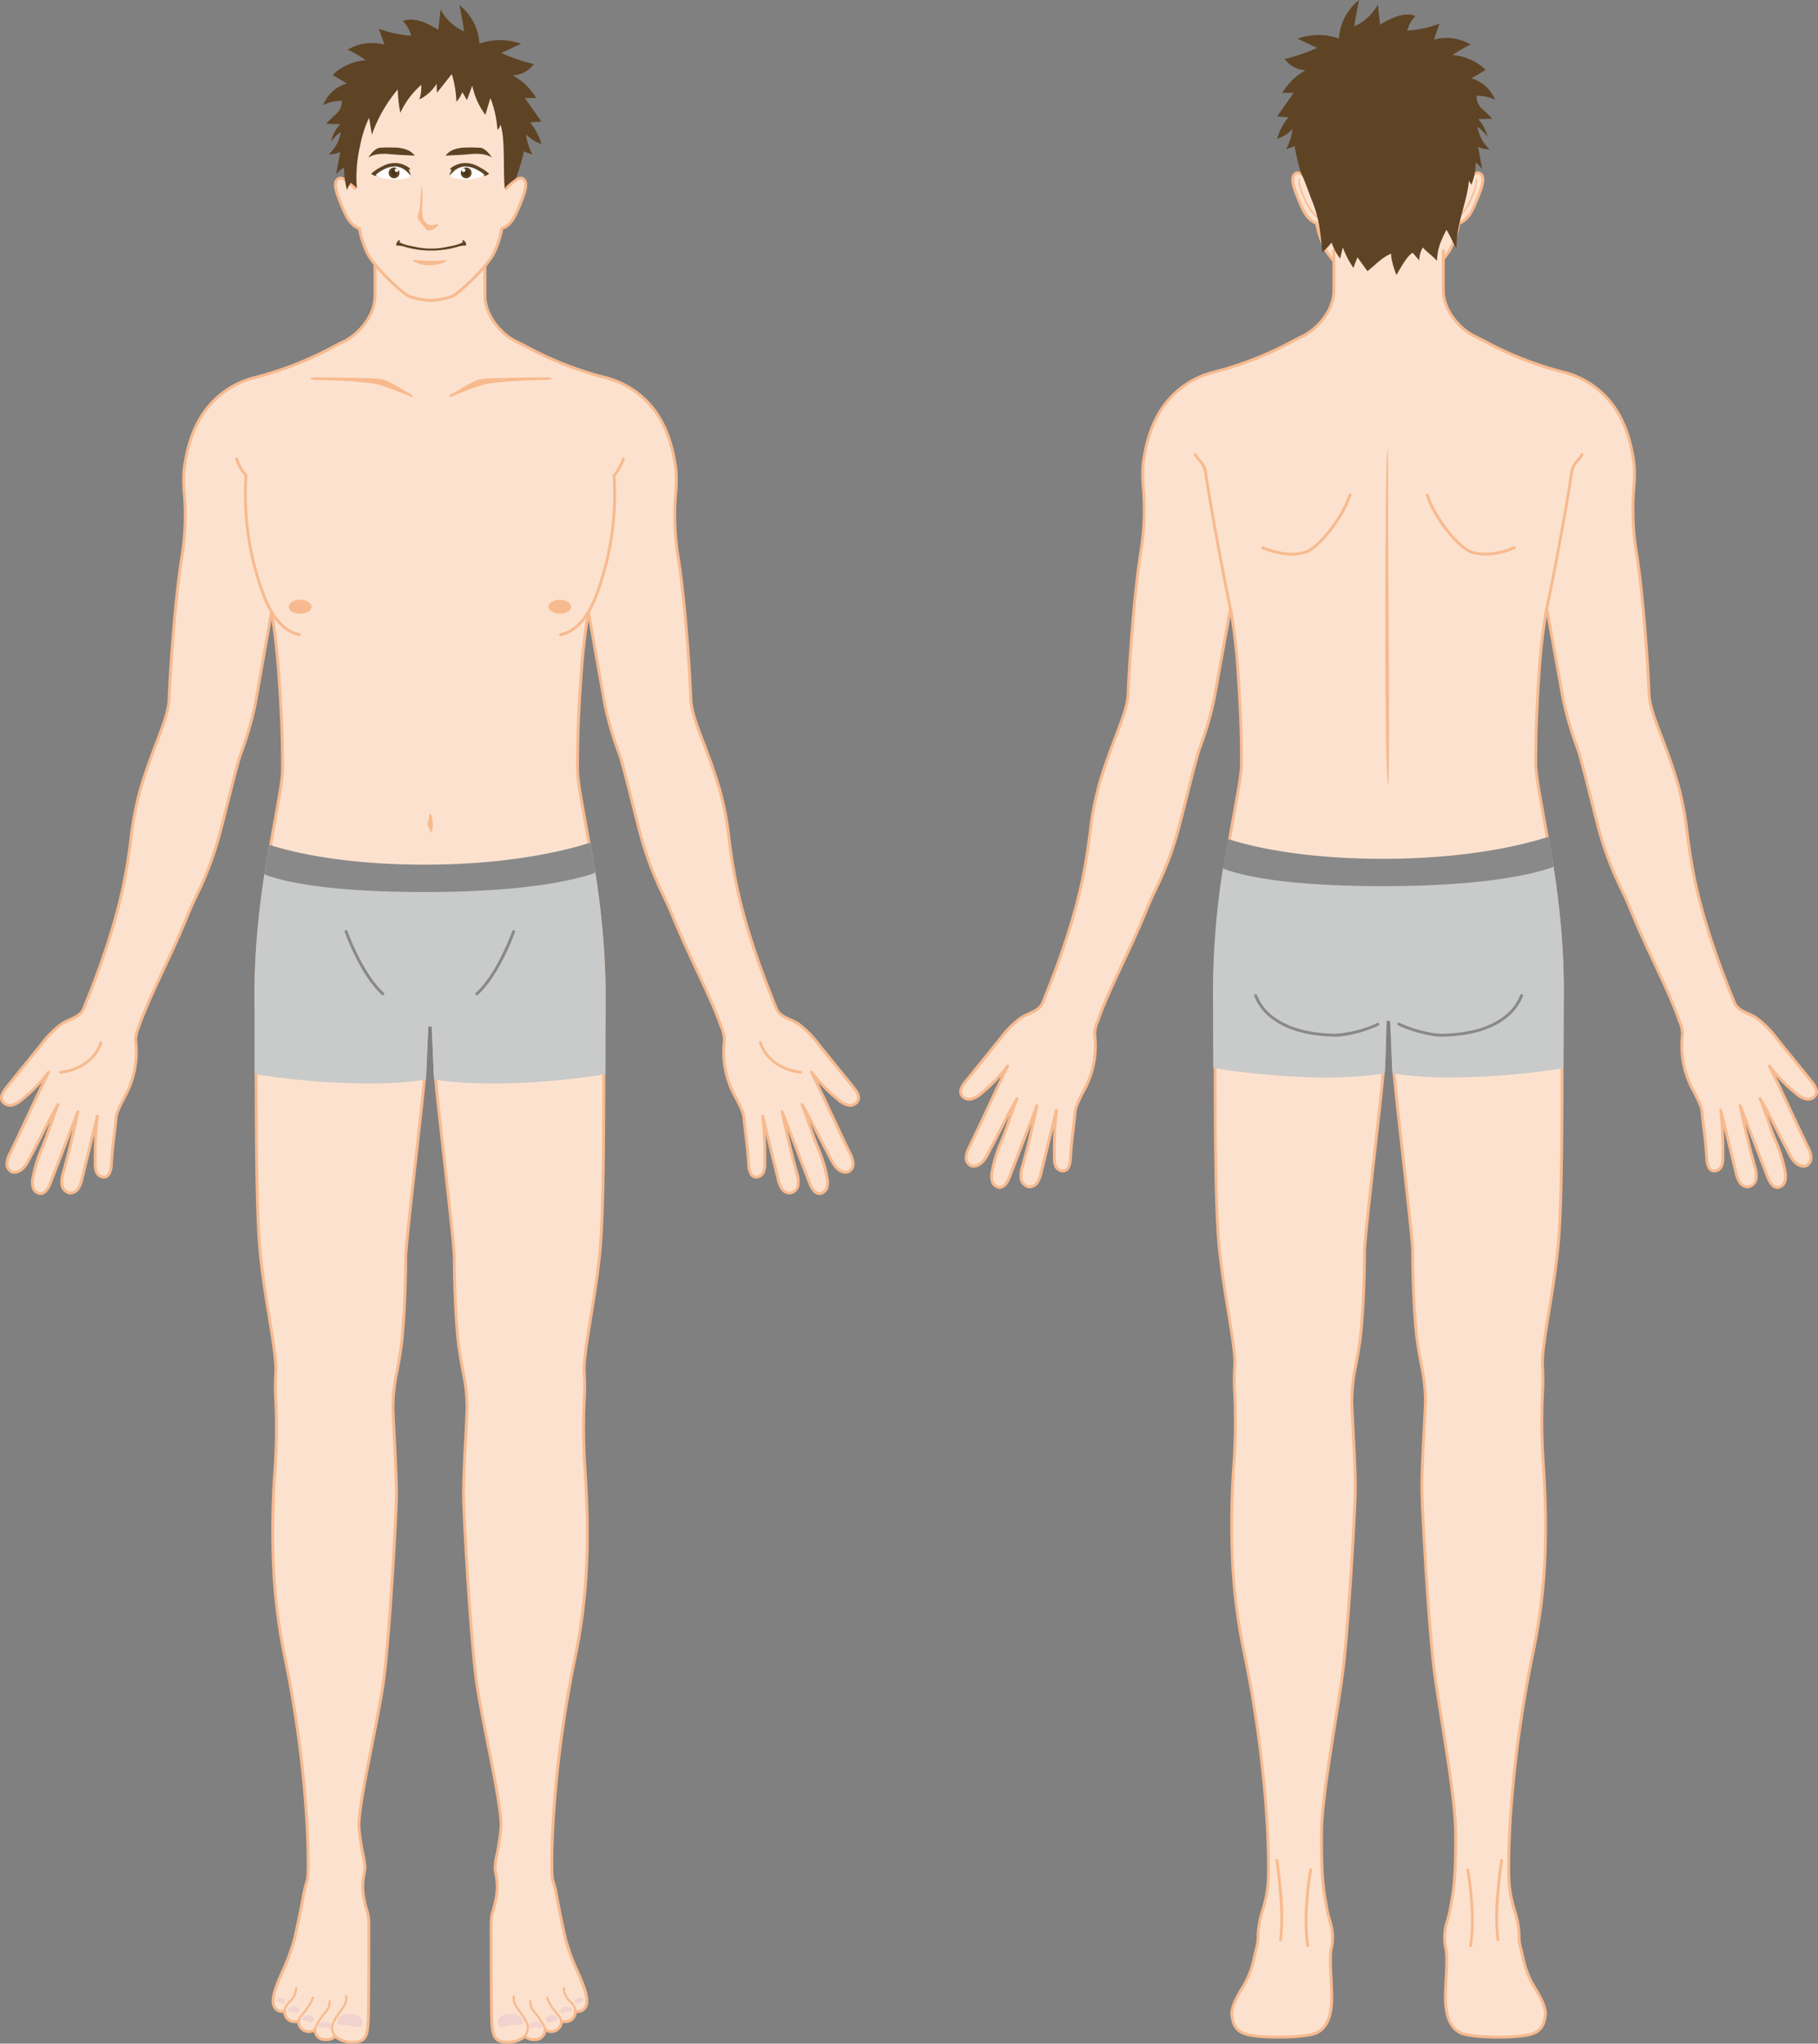
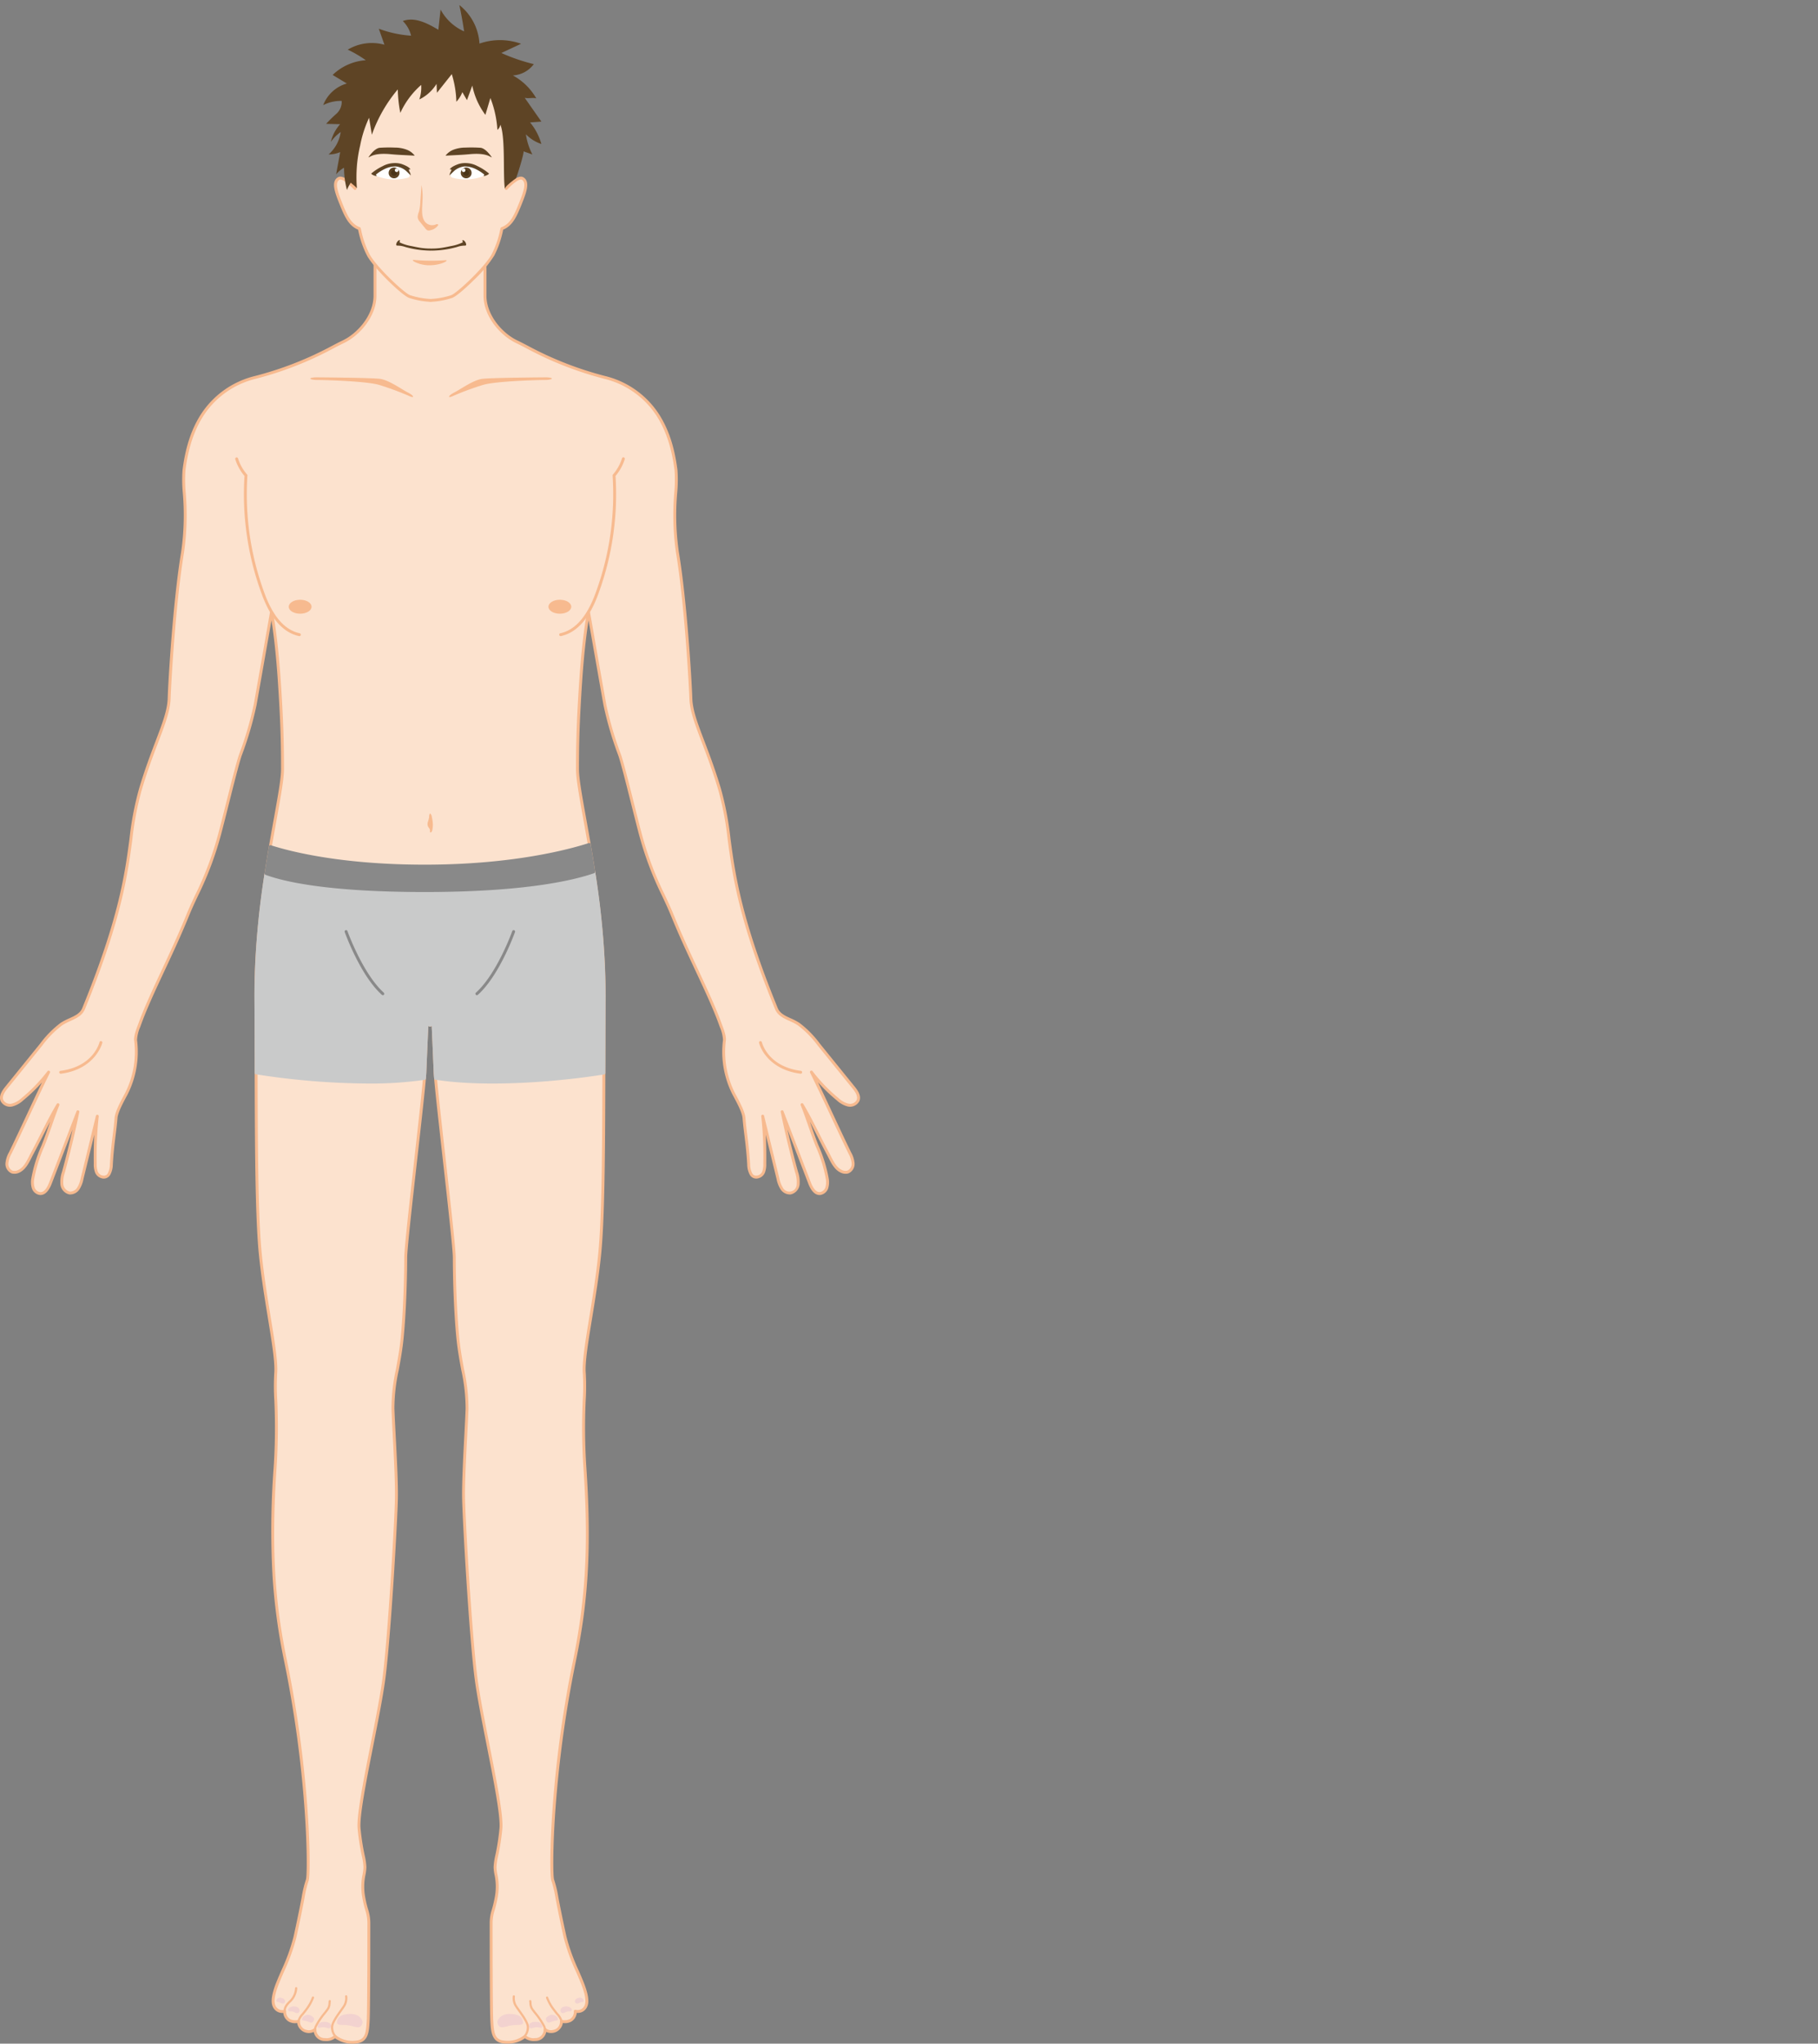
<svg xmlns="http://www.w3.org/2000/svg" width="538.097" height="604.5" viewBox="0 0 538.097 604.5">
  <rect x="0" y="0" width="538.097" height="604.5" fill="#808080" stroke="none" />
  <defs>
    <clipPath id="clip-path">
      <rect id="長方形_907" data-name="長方形 907" width="254.547" height="603" transform="translate(0 0)" fill="none" />
    </clipPath>
    <clipPath id="clip-path-2">
-       <rect id="長方形_908" data-name="長方形 908" width="254.193" height="603" fill="none" />
-     </clipPath>
+       </clipPath>
  </defs>
  <g id="グループ_132" data-name="グループ 132" transform="translate(-739 -5118)">
    <g id="グループ_129" data-name="グループ 129" transform="translate(739 5119.497)">
      <g id="グループ_128" data-name="グループ 128" transform="translate(0 0.003)" clip-path="url(#clip-path)">
        <path id="パス_1035" data-name="パス 1035" d="M243.935,578.712a29.483,29.483,0,0,0-5.962-6.054c-2.3-1.571-5.53-1.991-6.583-4.569-16.144-39.49-12.153-49.23-16.836-64.958-4.027-13.525-8.315-20.639-8.5-26.937-.113-3.915-1.473-28.124-3.962-43.057-1.784-10.7.136-19.843-.415-24.267-1.458-11.7-6.373-23.552-21.13-27.511s-21.474-8.4-25.93-10.5c-4.478-2.107-9.484-7.581-9.484-13.7V345.047H112.575v12.118c0,6.118-5.005,11.591-9.484,13.7-4.456,2.1-11.172,6.538-25.93,10.5s-19.673,15.815-21.13,27.511c-.552,4.424,1.369,13.563-.415,24.267-2.489,14.933-3.848,39.142-3.962,43.057-.182,6.3-4.471,13.412-8.5,26.937-4.683,15.728-.692,25.468-16.836,64.958-1.054,2.578-4.284,3-6.583,4.569a29.467,29.467,0,0,0-5.962,6.054l-10.3,12.709c-.906,1.118-1.866,2.568-1.286,3.885a2.675,2.675,0,0,0,2.962,1.288,7.073,7.073,0,0,0,3.014-1.683,48.6,48.6,0,0,0,7.805-8.078c-3.862,7.861-7.527,16.068-11.361,23.943a7.577,7.577,0,0,0-.98,3.058A2.59,2.59,0,0,0,5.2,616.413a2.737,2.737,0,0,0,1.917-.212c1.984-.888,2.891-3.239,3.914-5.157,2.97-5.569,5.321-10.643,7.714-14.566-1.579,3.925-2.872,8.266-4.451,12.191a42.049,42.049,0,0,0-3,9.6,5.9,5.9,0,0,0,.111,2.78,2.462,2.462,0,0,0,2.014,1.724c1.564.1,2.525-1.635,3.087-3.1l8.119-21.108c-1.207,5.989-2.665,11.972-4.267,17.867a8.779,8.779,0,0,0-.464,3.611,2.937,2.937,0,0,0,2.265,2.563,2.91,2.91,0,0,0,2.627-1.37,8.565,8.565,0,0,0,1.094-2.9l4.5-18.458a108.45,108.45,0,0,0-.614,14.071,6.751,6.751,0,0,0,.3,2.307,2.385,2.385,0,0,0,1.614,1.557,1.778,1.778,0,0,0,2.11-.711,6.092,6.092,0,0,0,.747-2.881c.321-5.919,1.043-9.524,1.385-13.794.159-1.988,2.148-5.453,3.072-7.22a27.652,27.652,0,0,0,2.716-15.827c-.15-1.353.995-4.082.995-4.082,3.229-9.19,9.321-20.279,14.405-32.784,3.007-7.4,6.154-11.666,9.686-24.836,1.394-5.2,4.939-19.976,5.981-22.756A101.142,101.142,0,0,0,77.1,478.211c.855-4.783,4.83-27.393,4.83-27.393s1.393,6.444,2.322,20.388c.774,11.611.952,17.981.952,26.081s-8.041,36.847-7.88,67.182-.131,61.856,1.316,76.309,5.03,29.419,4.547,35.137.827,12.815-.188,28.033c-1.674,25.1-.229,40.943,3.107,57.092,6.981,33.794,7.1,62.763,6.434,64.788a35.318,35.318,0,0,0-1.327,5.6c-.543,2.859-1.361,6.87-2.324,11.244s-3.167,8.839-4.9,13.023-1.792,6.272-1.306,7.361a2.677,2.677,0,0,0,3.169,1.58,2.9,2.9,0,0,0,1.346,2.678,3.987,3.987,0,0,0,2.752.3,2.877,2.877,0,0,0,2.422,2.98,2.74,2.74,0,0,0,2.422-.559,2.913,2.913,0,0,0,2.98,2.98,3.749,3.749,0,0,0,2.98-.932,8.141,8.141,0,0,0,6.192,1.667c3.223-.3,3.421-2.866,3.614-6.29s.193-25.485.193-28.718-.77-3.614-1.541-7.988.385-6.656.385-8.749-1.156-5.135-1.733-11.411,5.767-32.068,7.37-44.508,3.569-46.513,3.683-53.186-.8-20.016-1.031-26.462,1.947-12.779,2.748-21.147,1.031-18.659,1.031-23.522,5.444-49.159,5.673-54.927.614-14.273.614-14.273a4.509,4.509,0,0,0,.888.38h.012v-.1l0,.1h.012a4.5,4.5,0,0,0,.888-.38s.385,8.506.614,14.273,5.673,50.064,5.673,54.927.229,15.154,1.031,23.522,2.977,14.7,2.748,21.147-1.145,19.79-1.031,26.462,2.08,40.746,3.683,53.186,7.948,38.232,7.37,44.508-1.733,9.319-1.733,11.411,1.156,4.374.385,8.749-1.541,4.755-1.541,7.988,0,25.295.193,28.718.391,5.993,3.614,6.29a8.141,8.141,0,0,0,6.192-1.667,3.749,3.749,0,0,0,2.98.932,2.913,2.913,0,0,0,2.98-2.98,2.74,2.74,0,0,0,2.422.559,2.877,2.877,0,0,0,2.422-2.98,3.987,3.987,0,0,0,2.752-.3,2.9,2.9,0,0,0,1.346-2.678,2.677,2.677,0,0,0,3.169-1.58c.486-1.089.427-3.177-1.306-7.361s-3.938-8.648-4.9-13.023-1.781-8.385-2.324-11.244a35.314,35.314,0,0,0-1.327-5.6c-.663-2.025-.547-30.994,6.434-64.788,3.336-16.148,4.781-31.991,3.107-57.092-1.015-15.218.294-22.315-.188-28.033s3.1-20.684,4.547-35.137,1.155-45.974,1.316-76.309-7.88-59.082-7.88-67.182.178-14.47.952-26.081c.93-13.944,2.322-20.388,2.322-20.388s3.975,22.61,4.83,27.393a101.14,101.14,0,0,0,4.317,14.716c1.043,2.78,4.587,17.559,5.981,22.756,3.532,13.171,6.68,17.441,9.687,24.836,5.084,12.506,11.176,23.595,14.405,32.784,0,0,1.145,2.729.995,4.082a27.656,27.656,0,0,0,2.715,15.827c.925,1.767,2.913,5.232,3.072,7.22.342,4.271,1.064,7.876,1.385,13.794a6.1,6.1,0,0,0,.747,2.881,1.778,1.778,0,0,0,2.111.711,2.385,2.385,0,0,0,1.614-1.557,6.746,6.746,0,0,0,.3-2.307,108.45,108.45,0,0,0-.614-14.071l4.5,18.458a8.564,8.564,0,0,0,1.094,2.9,2.594,2.594,0,0,0,4.892-1.193,8.779,8.779,0,0,0-.464-3.611c-1.6-5.9-3.06-11.879-4.267-17.867l8.119,21.108c.562,1.462,1.524,3.2,3.087,3.1a2.462,2.462,0,0,0,2.014-1.724,5.9,5.9,0,0,0,.11-2.78,42.005,42.005,0,0,0-3-9.6c-1.579-3.925-2.872-8.266-4.451-12.191,2.393,3.923,4.744,9,7.714,14.566,1.023,1.918,1.929,4.268,3.914,5.157a2.738,2.738,0,0,0,1.917.212,2.59,2.59,0,0,0,1.568-2.578,7.58,7.58,0,0,0-.98-3.058c-3.834-7.874-7.5-16.082-11.361-23.943a48.6,48.6,0,0,0,7.805,8.078,7.075,7.075,0,0,0,3.014,1.683,2.675,2.675,0,0,0,2.963-1.288c.58-1.317-.38-2.767-1.286-3.885l-10.3-12.709" transform="translate(-1.582 -271.227)" fill="#fce2ce" />
        <path id="パス_1036" data-name="パス 1036" d="M242.686,576.87a29.756,29.756,0,0,0-6.053-6.138,16.871,16.871,0,0,0-2.56-1.347c-1.661-.756-3.231-1.47-3.869-3.03-10.834-26.5-12.581-39.567-13.985-50.065a91.366,91.366,0,0,0-2.837-14.853c-1.68-5.642-3.368-10.074-4.857-13.984-2.043-5.363-3.519-9.238-3.623-12.843-.138-4.756-1.535-28.521-3.967-43.115a76.1,76.1,0,0,1-.5-17.553,41.442,41.442,0,0,0,.084-6.7c-.858-6.887-2.705-12.4-5.645-16.84a26.491,26.491,0,0,0-15.8-11.031,101.632,101.632,0,0,1-22.87-8.955c-1.124-.587-2.095-1.094-2.989-1.515-4.478-2.107-9.238-7.489-9.238-13.312V343.475a.428.428,0,0,0-.428-.428H110.993a.428.428,0,0,0-.428.428v12.118c0,5.823-4.76,11.2-9.238,13.312-.895.421-1.865.928-2.988,1.515a101.659,101.659,0,0,1-22.871,8.955,26.49,26.49,0,0,0-15.8,11.031c-2.94,4.444-4.787,9.953-5.645,16.84a41.462,41.462,0,0,0,.084,6.7,76.111,76.111,0,0,1-.5,17.553c-2.433,14.594-3.83,38.359-3.967,43.115-.1,3.605-1.58,7.48-3.623,12.843-1.489,3.91-3.177,8.342-4.857,13.984a91.387,91.387,0,0,0-2.836,14.853c-1.4,10.5-3.151,23.564-13.985,50.065-.638,1.561-2.207,2.275-3.869,3.03a16.861,16.861,0,0,0-2.56,1.347,29.745,29.745,0,0,0-6.053,6.138L1.561,589.58c-.981,1.21-2.02,2.8-1.345,4.327a3.117,3.117,0,0,0,3.435,1.536,7.5,7.5,0,0,0,3.2-1.773,49.01,49.01,0,0,0,5.582-5.367c-1.495,3.112-2.971,6.271-4.411,9.351-1.752,3.75-3.564,7.626-5.383,11.362a7.95,7.95,0,0,0-1.023,3.236,3.033,3.033,0,0,0,1.866,3,3.18,3.18,0,0,0,2.221-.23c1.814-.812,2.788-2.736,3.647-4.434.157-.31.312-.616.47-.912,1.1-2.058,2.1-4.029,3.071-5.935.67-1.315,1.324-2.6,1.968-3.83q-.167.478-.332.953c-.7,2.027-1.433,4.123-2.218,6.076a42.376,42.376,0,0,0-3.022,9.7,6.323,6.323,0,0,0,.13,2.982,2.894,2.894,0,0,0,2.391,2.009c1.434.092,2.618-1.043,3.514-3.371l6.165-16.027c-.9,3.989-1.931,8.126-3.125,12.521a9.091,9.091,0,0,0-.473,3.79,3.382,3.382,0,0,0,2.633,2.921,3.327,3.327,0,0,0,3.034-1.551,8.982,8.982,0,0,0,1.158-3.041l3.195-13.1c-.138,2.59-.186,5.421-.15,8.613a7.041,7.041,0,0,0,.33,2.453,2.81,2.81,0,0,0,1.925,1.824,2.223,2.223,0,0,0,2.556-.891,6.532,6.532,0,0,0,.818-3.1c.191-3.522.519-6.173.836-8.737.211-1.706.41-3.318.548-5.046.131-1.639,1.624-4.432,2.613-6.281.151-.283.291-.543.412-.775a27.885,27.885,0,0,0,2.762-16.072,11.206,11.206,0,0,1,.964-3.869l.009-.023c1.742-4.959,4.363-10.561,7.137-16.493,2.422-5.178,4.926-10.532,7.26-16.272.89-2.189,1.778-4.072,2.718-6.066a97.941,97.941,0,0,0,6.985-18.821c.467-1.74,1.185-4.6,1.946-7.623,1.486-5.91,3.337-13.266,4.022-15.094a102.277,102.277,0,0,0,4.337-14.791c.68-3.8,3.367-19.076,4.412-25.015.484,3.007,1.289,8.922,1.892,17.964.8,11.987.951,18.4.951,26.053,0,2.7-.934,7.88-2.116,14.444-2.338,12.983-5.871,32.6-5.765,52.74.033,6.189.047,12.478.061,18.561.053,23.792.1,46.264,1.258,57.789.646,6.45,1.716,13,2.66,18.781,1.153,7.061,2.149,13.159,1.886,16.278a67.954,67.954,0,0,0,.015,7.976,177.791,177.791,0,0,1-.2,20.064,248.416,248.416,0,0,0-.325,31.958,176.208,176.208,0,0,0,3.44,25.249,339.954,339.954,0,0,1,6.076,44.251c.811,11.607.672,19.4.371,20.318a33.156,33.156,0,0,0-1.262,5.236l-.079.417c-.6,3.172-1.449,7.266-2.321,11.232a57.464,57.464,0,0,1-3.651,10.077c-.41.948-.835,1.928-1.227,2.874-1.535,3.7-1.96,6.223-1.3,7.7a3.054,3.054,0,0,0,3.133,1.913,3.352,3.352,0,0,0,1.534,2.526,3.91,3.91,0,0,0,2.578.453,3.5,3.5,0,0,0,4.911,2.652,3.269,3.269,0,0,0,3.3,2.672,4.458,4.458,0,0,0,3.014-.8,8.891,8.891,0,0,0,6.226,1.534c3.644-.335,3.818-3.423,4-6.692.175-3.1.193-21.134.193-28.742a12.963,12.963,0,0,0-.647-4.212,34.524,34.524,0,0,1-.9-3.85,16.775,16.775,0,0,1,.12-6.41,13.285,13.285,0,0,0,.271-2.264,19.408,19.408,0,0,0-.53-3.583,68.661,68.661,0,0,1-1.205-7.868c-.337-3.661,1.785-14.4,3.838-24.785,1.414-7.155,2.876-14.554,3.531-19.629,1.65-12.8,3.578-46.871,3.687-53.233.077-4.523-.309-11.952-.65-18.507-.158-3.029-.307-5.891-.381-7.978a53.032,53.032,0,0,1,1.289-11.456c.55-3.005,1.12-6.113,1.457-9.635.815-8.51,1.033-18.815,1.033-23.563,0-2.569,1.538-16.287,3.025-29.553,1.306-11.648,2.54-22.65,2.647-25.357.19-4.785.491-11.533.585-13.627a3.784,3.784,0,0,0,.373.128.509.509,0,0,0,.135.016.405.405,0,0,0,.123-.016,3.807,3.807,0,0,0,.373-.128c.094,2.093.395,8.841.585,13.627.107,2.707,1.341,13.71,2.647,25.359,1.487,13.265,3.025,26.981,3.025,29.551,0,4.748.217,15.054,1.033,23.563.337,3.522.907,6.629,1.457,9.635a53.026,53.026,0,0,1,1.289,11.457c-.074,2.087-.223,4.95-.381,7.98-.341,6.554-.728,13.982-.65,18.5.109,6.362,2.037,40.433,3.687,53.233.654,5.075,2.117,12.474,3.531,19.629,2.053,10.385,4.175,21.124,3.838,24.785a68.706,68.706,0,0,1-1.205,7.868,19.406,19.406,0,0,0-.53,3.583,13.3,13.3,0,0,0,.271,2.264,16.766,16.766,0,0,1,.12,6.41,34.532,34.532,0,0,1-.9,3.85,12.957,12.957,0,0,0-.647,4.212c0,7.609.019,25.642.193,28.742.184,3.269.358,6.356,4,6.692.357.033.7.048,1.028.048a8.61,8.61,0,0,0,5.2-1.582,4.445,4.445,0,0,0,3.015.8,3.268,3.268,0,0,0,3.3-2.672,3.5,3.5,0,0,0,4.911-2.652,3.913,3.913,0,0,0,2.578-.453,3.352,3.352,0,0,0,1.534-2.526,3.053,3.053,0,0,0,3.133-1.913c.659-1.476.233-3.994-1.3-7.7-.392-.946-.816-1.926-1.227-2.874a57.452,57.452,0,0,1-3.651-10.077c-.872-3.963-1.718-8.056-2.321-11.232l-.079-.416a33.165,33.165,0,0,0-1.262-5.236c-.3-.921-.44-8.711.371-20.318a339.987,339.987,0,0,1,6.076-44.251c3.145-15.223,4.878-30.777,3.115-57.206a177.843,177.843,0,0,1-.2-20.064,67.953,67.953,0,0,0,.015-7.976c-.263-3.118.733-9.217,1.887-16.278.944-5.779,2.014-12.33,2.66-18.78,1.154-11.525,1.2-34,1.258-57.789.014-6.082.028-12.372.061-18.561.107-20.138-3.427-39.757-5.764-52.74-1.182-6.564-2.116-11.749-2.116-14.444,0-7.649.151-14.066.951-26.053.6-9.042,1.408-14.957,1.892-17.964,1.045,5.939,3.732,21.21,4.412,25.015a102.255,102.255,0,0,0,4.337,14.791c.686,1.828,2.536,9.184,4.022,15.094.761,3.025,1.48,5.883,1.946,7.623a97.955,97.955,0,0,0,6.985,18.821c.94,1.994,1.828,3.877,2.718,6.066,2.334,5.741,4.839,11.1,7.261,16.273,2.775,5.931,5.4,11.534,7.137,16.492l.009.024a11.189,11.189,0,0,1,.964,3.869,27.885,27.885,0,0,0,2.762,16.072c.121.231.261.492.412.775.988,1.848,2.482,4.642,2.613,6.281.138,1.728.337,3.34.549,5.046.317,2.564.645,5.216.836,8.737a6.532,6.532,0,0,0,.818,3.1,2.222,2.222,0,0,0,2.556.891,2.809,2.809,0,0,0,1.925-1.824,7.05,7.05,0,0,0,.33-2.453c.036-3.192-.012-6.023-.15-8.613l3.195,13.1a8.978,8.978,0,0,0,1.157,3.041,3.325,3.325,0,0,0,3.034,1.551,3.382,3.382,0,0,0,2.633-2.921,9.1,9.1,0,0,0-.474-3.79c-1.194-4.394-2.227-8.531-3.125-12.521l6.165,16.027c.9,2.329,2.078,3.463,3.514,3.371a2.894,2.894,0,0,0,2.391-2.009,6.326,6.326,0,0,0,.13-2.982,42.382,42.382,0,0,0-3.022-9.7c-.786-1.953-1.514-4.049-2.218-6.076q-.165-.474-.331-.953c.644,1.229,1.3,2.514,1.967,3.83.97,1.906,1.974,3.878,3.072,5.936.158.3.313.6.47.912.859,1.7,1.833,3.622,3.647,4.434a3.183,3.183,0,0,0,2.221.23,3.033,3.033,0,0,0,1.866-3,7.951,7.951,0,0,0-1.023-3.236c-1.819-3.736-3.631-7.613-5.383-11.362-1.44-3.081-2.916-6.239-4.41-9.352a49.007,49.007,0,0,0,5.582,5.367,7.5,7.5,0,0,0,3.2,1.773,3.118,3.118,0,0,0,3.435-1.536c.674-1.532-.365-3.117-1.345-4.327Zm10.862,16.692a2.253,2.253,0,0,1-2.49,1.04,6.69,6.69,0,0,1-2.823-1.594A48.166,48.166,0,0,1,240.5,585a.428.428,0,0,0-.724.448c2.026,4.125,4.032,8.417,5.972,12.567,1.753,3.752,3.567,7.633,5.388,11.374a7.305,7.305,0,0,1,.937,2.881,2.172,2.172,0,0,1-1.27,2.16,2.357,2.357,0,0,1-1.613-.195c-1.537-.688-2.4-2.392-3.233-4.039-.16-.315-.317-.627-.478-.928-1.094-2.051-2.1-4.019-3.064-5.921-1.617-3.176-3.144-6.177-4.663-8.666a.428.428,0,0,0-.762.383c.785,1.953,1.514,4.049,2.218,6.076s1.44,4.143,2.233,6.115a41.739,41.739,0,0,1,2.969,9.5,5.566,5.566,0,0,1-.091,2.578,2.065,2.065,0,0,1-1.638,1.438c-1.017.069-1.915-.885-2.66-2.824L231.9,596.843a.428.428,0,0,0-.819.238c1.138,5.646,2.536,11.5,4.274,17.895a8.468,8.468,0,0,1,.454,3.433,2.172,2.172,0,0,1-4.117,1.016,8.205,8.205,0,0,1-1.031-2.757l-4.5-18.458a.428.428,0,0,0-.841.152,106.919,106.919,0,0,1,.611,14.016,6.367,6.367,0,0,1-.276,2.161,1.982,1.982,0,0,1-1.3,1.289c-.834.179-1.286.036-1.665-.53a5.734,5.734,0,0,1-.675-2.666c-.193-3.551-.522-6.217-.841-8.8-.21-1.7-.408-3.3-.545-5.01-.145-1.817-1.69-4.705-2.711-6.616-.15-.28-.288-.538-.408-.768a27.034,27.034,0,0,1-2.669-15.581c.157-1.414-.926-4.057-1.021-4.283-1.756-5-4.383-10.612-7.165-16.558-2.418-5.168-4.918-10.513-7.243-16.233-.9-2.211-1.792-4.1-2.737-6.109A97.218,97.218,0,0,1,189.738,514c-.465-1.734-1.183-4.588-1.943-7.61-1.569-6.24-3.348-13.312-4.051-15.186a101.353,101.353,0,0,1-4.3-14.641c-.845-4.728-4.79-27.166-4.83-27.392a.428.428,0,0,0-.84-.016c-.014.065-1.41,6.635-2.331,20.45-.8,12.011-.952,18.442-.952,26.109,0,2.771.893,7.732,2.129,14.6,2.332,12.952,5.857,32.524,5.751,52.584-.033,6.19-.047,12.48-.061,18.563-.053,23.77-.1,46.222-1.253,57.706-.643,6.424-1.711,12.961-2.653,18.728-1.163,7.117-2.167,13.264-1.895,16.488a67.4,67.4,0,0,1-.018,7.873,178.652,178.652,0,0,0,.205,20.152c1.27,19.045,1.229,36.023-3.1,56.977-6.989,33.832-7.121,62.873-6.422,65.008a32.521,32.521,0,0,1,1.234,5.129l.079.417c.6,3.183,1.452,7.286,2.326,11.256a58.066,58.066,0,0,0,3.7,10.234c.409.945.832,1.921,1.221,2.861,1.42,3.428,1.861,5.79,1.311,7.023a2.245,2.245,0,0,1-2.66,1.344.429.429,0,0,0-.542.469,2.47,2.47,0,0,1-1.161,2.266,3.582,3.582,0,0,1-2.409.241.428.428,0,0,0-.53.448,2.428,2.428,0,0,1-2.085,2.529,2.313,2.313,0,0,1-2.033-.446.428.428,0,0,0-.727.322,2.455,2.455,0,0,1-2.581,2.537,3.338,3.338,0,0,1-2.635-.791.428.428,0,0,0-.3-.14.434.434,0,0,0-.311.117,7.833,7.833,0,0,1-5.859,1.551c-2.774-.256-3.024-2.3-3.226-5.888-.173-3.079-.192-21.093-.192-28.694a12.119,12.119,0,0,1,.614-3.978,35.3,35.3,0,0,0,.92-3.936,17.52,17.52,0,0,0-.12-6.707,12.5,12.5,0,0,1-.258-2.116,18.973,18.973,0,0,1,.513-3.413,69.406,69.406,0,0,0,1.218-7.959c.349-3.784-1.691-14.1-3.851-25.029-1.411-7.141-2.871-14.525-3.521-19.572-1.646-12.776-3.571-46.787-3.68-53.138-.077-4.493.309-11.906.649-18.445.158-3.034.307-5.9.381-7.994a54.464,54.464,0,0,0-1.3-11.641c-.547-2.987-1.113-6.076-1.447-9.562-.812-8.477-1.029-18.748-1.029-23.481,0-2.617-1.541-16.357-3.031-29.646-1.3-11.633-2.537-22.622-2.643-25.3-.226-5.7-.61-14.19-.614-14.276a.428.428,0,0,0-.641-.351,4.447,4.447,0,0,1-.538.254.477.477,0,0,0-.155-.027.422.422,0,0,0-.145.027,4.424,4.424,0,0,1-.537-.253.428.428,0,0,0-.641.351c0,.085-.387,8.573-.614,14.276-.106,2.676-1.338,13.664-2.642,25.3-1.49,13.289-3.031,27.031-3.031,29.648,0,4.732-.217,15-1.029,23.481-.334,3.486-.9,6.575-1.447,9.562a54.476,54.476,0,0,0-1.3,11.641c.074,2.094.224,4.959.381,7.992.34,6.541.726,13.954.649,18.448-.109,6.351-2.034,40.363-3.68,53.138-.65,5.047-2.11,12.431-3.521,19.573-2.159,10.925-4.2,21.245-3.851,25.029a69.443,69.443,0,0,0,1.219,7.959,18.977,18.977,0,0,1,.513,3.413,12.522,12.522,0,0,1-.258,2.116,17.515,17.515,0,0,0-.12,6.707,35.314,35.314,0,0,0,.92,3.936,12.119,12.119,0,0,1,.614,3.978c0,7.6-.019,25.615-.192,28.694-.2,3.589-.451,5.632-3.226,5.888a7.832,7.832,0,0,1-5.857-1.55.429.429,0,0,0-.3-.117H99.16a.432.432,0,0,0-.3.137,3.339,3.339,0,0,1-2.637.794,2.455,2.455,0,0,1-2.581-2.535.429.429,0,0,0-.724-.326,2.316,2.316,0,0,1-2.035.449,2.448,2.448,0,0,1-2.085-2.529.428.428,0,0,0-.529-.448,3.582,3.582,0,0,1-2.41-.241,2.47,2.47,0,0,1-1.162-2.263.428.428,0,0,0-.542-.472,2.228,2.228,0,0,1-2.66-1.344c-.55-1.232-.109-3.6,1.311-7.023.39-.94.813-1.917,1.222-2.862a58.084,58.084,0,0,0,3.7-10.233c.875-3.973,1.722-8.076,2.326-11.256l.079-.417a32.592,32.592,0,0,1,1.234-5.128c.7-2.135.567-31.175-6.422-65.008-3.13-15.154-4.855-30.643-3.1-56.977a178.612,178.612,0,0,0,.206-20.152,67.46,67.46,0,0,1-.018-7.873c.272-3.224-.732-9.37-1.894-16.487-.942-5.767-2.01-12.3-2.653-18.728-1.15-11.483-1.2-33.935-1.254-57.706-.013-6.083-.028-12.373-.061-18.563-.106-20.06,3.419-39.632,5.751-52.584,1.236-6.865,2.129-11.825,2.129-14.6,0-7.667-.152-14.1-.952-26.109-.921-13.815-2.317-20.385-2.331-20.45a.428.428,0,0,0-.84.016c-.04.226-3.985,22.664-4.83,27.392a101.32,101.32,0,0,1-4.3,14.641c-.7,1.874-2.481,8.946-4.051,15.186-.76,3.022-1.478,5.876-1.943,7.61a97.231,97.231,0,0,1-6.933,18.677c-.945,2-1.838,3.9-2.737,6.109-2.326,5.72-4.825,11.064-7.243,16.232-2.782,5.947-5.409,11.564-7.165,16.559-.094.226-1.177,2.869-1.02,4.283a27.034,27.034,0,0,1-2.67,15.581c-.12.23-.258.488-.408.768-1.022,1.911-2.566,4.8-2.711,6.616-.137,1.71-.335,3.312-.545,5.009-.319,2.578-.648,5.245-.841,8.8a5.734,5.734,0,0,1-.675,2.666c-.379.566-.83.71-1.665.53a1.981,1.981,0,0,1-1.3-1.289,6.357,6.357,0,0,1-.276-2.161,106.952,106.952,0,0,1,.611-14.016.428.428,0,0,0-.84-.152l-4.5,18.458a8.2,8.2,0,0,1-1.03,2.757,2.5,2.5,0,0,1-2.219,1.188,2.521,2.521,0,0,1-1.9-2.2,8.464,8.464,0,0,1,.454-3.433c1.738-6.4,3.136-12.249,4.274-17.895a.428.428,0,0,0-.819-.238l-8.119,21.108c-.746,1.939-1.638,2.891-2.661,2.824a2.065,2.065,0,0,1-1.638-1.438,5.571,5.571,0,0,1-.091-2.577,41.739,41.739,0,0,1,2.969-9.5c.793-1.972,1.525-4.078,2.233-6.114s1.433-4.124,2.218-6.077a.428.428,0,0,0-.762-.383c-1.519,2.49-3.046,5.49-4.663,8.667-.969,1.9-1.97,3.87-3.064,5.921-.161.3-.318.613-.478.928-.834,1.648-1.7,3.351-3.233,4.039a2.356,2.356,0,0,1-1.612.195,2.171,2.171,0,0,1-1.27-2.16,7.305,7.305,0,0,1,.937-2.881c1.822-3.742,3.635-7.622,5.389-11.374,1.939-4.151,3.945-8.442,5.972-12.567a.428.428,0,0,0-.724-.448,48.165,48.165,0,0,1-7.736,8.006A6.692,6.692,0,0,1,3.489,594.6,2.253,2.253,0,0,1,1,593.562c-.488-1.108.4-2.422,1.227-3.443l10.3-12.709a29.116,29.116,0,0,1,5.871-5.971,16.231,16.231,0,0,1,2.431-1.274c1.74-.792,3.54-1.61,4.306-3.486,10.875-26.6,12.631-39.728,14.041-50.275a90.749,90.749,0,0,1,2.809-14.722c1.671-5.611,3.353-10.027,4.837-13.923,2.073-5.441,3.57-9.373,3.679-13.123.08-2.768,1.367-27.466,3.956-43a77.939,77.939,0,0,0,.506-17.743,41.785,41.785,0,0,1-.089-6.541c.842-6.753,2.644-12.142,5.51-16.473A25.657,25.657,0,0,1,75.69,380.2a102.406,102.406,0,0,0,23.045-9.023c1.115-.583,2.078-1.086,2.956-1.5,4.717-2.219,9.729-7.911,9.729-14.086V343.9h31.7v11.69c0,6.175,5.013,11.866,9.729,14.086.878.413,1.841.917,2.957,1.5a102.411,102.411,0,0,0,23.045,9.023,25.659,25.659,0,0,1,15.307,10.677c2.866,4.332,4.668,9.72,5.51,16.473a41.806,41.806,0,0,1-.089,6.541,77.923,77.923,0,0,0,.506,17.743c2.589,15.533,3.876,40.231,3.956,43,.108,3.75,1.606,7.682,3.679,13.123,1.484,3.9,3.166,8.312,4.837,13.923a90.7,90.7,0,0,1,2.809,14.722c1.411,10.547,3.166,23.673,14.041,50.275.767,1.875,2.566,2.694,4.306,3.486a16.244,16.244,0,0,1,2.432,1.274,29.115,29.115,0,0,1,5.871,5.971l10.3,12.709c.827,1.021,1.715,2.335,1.227,3.443" transform="translate(0 -269.655)" fill="#f7ba8f" />
        <path id="パス_1037" data-name="パス 1037" d="M458.139,519.141c-1.791-.9-5.6-3.693-8.282-4.029s-18.914-.448-18.914-.448c-2.686.112-1.791.783.336.783s14.549.336,18.355,1.455a84.5,84.5,0,0,1,9.065,3.358c1.567.672,1.231-.224-.559-1.119" transform="translate(-337.436 -404.555)" fill="#f7ba8f" />
        <path id="パス_1038" data-name="パス 1038" d="M650.032,514.664s-16.228.112-18.914.448-6.491,3.134-8.282,4.029-2.127,1.791-.56,1.119a84.545,84.545,0,0,1,9.065-3.358c3.805-1.119,16.228-1.455,18.355-1.455s3.022-.672.336-.783" transform="translate(-488.357 -404.555)" fill="#f7ba8f" />
        <path id="パス_1039" data-name="パス 1039" d="M344.432,677.28c-4.459-.952-8.006-5.064-10.543-12.22a84.334,84.334,0,0,1-4.92-34.422.427.427,0,0,0-.1-.3,13.378,13.378,0,0,1-2.694-4.822.428.428,0,0,0-.8.3,14.278,14.278,0,0,0,2.732,4.945,85.146,85.146,0,0,0,4.978,34.59c2.643,7.456,6.4,11.753,11.171,12.771a.428.428,0,1,0,.179-.837" transform="translate(-255.739 -491.47)" fill="#f7ba8f" />
        <path id="パス_1040" data-name="パス 1040" d="M592.733,1118.487a1.218,1.218,0,0,0-.535-.89,2.226,2.226,0,0,0-.231,1.124,9.987,9.987,0,0,1-.372,1.407,1.878,1.878,0,0,0,.082,1.415c.124.219.316.408.426.632a1.468,1.468,0,0,1,.13.61c0,.1-.07.379.062.435.116.049.289-.078.359-.141a.84.84,0,0,0,.224-.469,7.027,7.027,0,0,0,.122-2.631,14.388,14.388,0,0,0-.268-1.492" transform="translate(-464.95 -878.495)" fill="#f7ba8f" />
        <path id="パス_1041" data-name="パス 1041" d="M402.84,822.216c-1.865,0-3.376.924-3.376,2.063s1.512,2.063,3.376,2.063,3.376-.924,3.376-2.063-1.512-2.063-3.376-2.063" transform="translate(-314.001 -646.309)" fill="#f7ba8f" />
        <path id="パス_1042" data-name="パス 1042" d="M439.043,2758.206a.321.321,0,0,0-.389.234,3.554,3.554,0,0,0-.072.587,3.375,3.375,0,0,1-.345,1.466c-.139.243-.535.753-.992,1.344a21.851,21.851,0,0,0-2.733,4.087,5.112,5.112,0,0,0-.241.944.321.321,0,0,0,.274.362.3.3,0,0,0,.044,0,.321.321,0,0,0,.318-.277,4.538,4.538,0,0,1,.2-.794,21.578,21.578,0,0,1,2.645-3.932,17.119,17.119,0,0,0,1.043-1.419,3.95,3.95,0,0,0,.427-1.738,3.277,3.277,0,0,1,.054-.478.32.32,0,0,0-.233-.389" transform="translate(-341.359 -2168.098)" fill="#f7ba8f" />
        <path id="パス_1043" data-name="パス 1043" d="M416.249,2753.359a.321.321,0,0,0-.406.2,13.612,13.612,0,0,1-1.972,3.5c-.382.5-.71.911-.974,1.241a5.478,5.478,0,0,0-1.321,2.168.321.321,0,0,0,.24.385.336.336,0,0,0,.073.008.321.321,0,0,0,.312-.249,5.045,5.045,0,0,1,1.2-1.912c.265-.332.6-.746.982-1.251a13.986,13.986,0,0,0,2.071-3.688.32.32,0,0,0-.2-.406" transform="translate(-323.515 -2164.282)" fill="#f7ba8f" />
        <path id="パス_1044" data-name="パス 1044" d="M396.1,2740.348a.32.32,0,0,0-.332.309,5.643,5.643,0,0,1-1.551,3.521c-1.213,1.126-1.942,2.094-1.834,3.439a.321.321,0,0,0,.32.3h.026a.321.321,0,0,0,.294-.346c-.077-.951.365-1.741,1.631-2.917a6.2,6.2,0,0,0,1.755-3.969.32.32,0,0,0-.309-.332" transform="translate(-308.429 -2154.068)" fill="#f7ba8f" />
        <path id="パス_1045" data-name="パス 1045" d="M469.887,2777.415c-2.267.084-2.938.756-3.274,1.091a3.586,3.586,0,0,0-.5,1.435c.032.769,1.008.7,2.176.747,2.1.084,3.022.672,4.113.672,1.021,0,1.452-1.267,1.259-1.847-.336-1.007-1.511-2.182-3.777-2.1" transform="translate(-366.393 -2183.202)" fill="#f2d2cf" />
        <path id="パス_1046" data-name="パス 1046" d="M442.189,2788.361a3.546,3.546,0,0,0-1.257.02,1.471,1.471,0,0,0-1.349,1.28.432.432,0,0,0,.047.227c.073.124.232.246.368.2a4.1,4.1,0,0,1,2.453.054.814.814,0,0,0,.8-.03.884.884,0,0,0-.055-1.32,2.33,2.33,0,0,0-1.006-.429" transform="translate(-345.537 -2191.769)" fill="#f2d2cf" />
        <path id="パス_1047" data-name="パス 1047" d="M421.026,2779.367l-.384-.288a1.91,1.91,0,0,0-2.127-.073,1.213,1.213,0,0,0-.721,1.3,9.245,9.245,0,0,1,2.247.594,1.18,1.18,0,0,0,.481.124.771.771,0,0,0,.593-.4c.306-.509.392-.9-.087-1.249" transform="translate(-328.383 -2184.228)" fill="#f2d2cf" />
        <path id="パス_1048" data-name="パス 1048" d="M401.347,2767.161l-.539-.169a2.23,2.23,0,0,0-1.448.173,1.581,1.581,0,0,0-.586.435.534.534,0,0,0-.1.587c.2.37.754.221,1.173.272.607.073,1.175.665,1.736.422a.807.807,0,0,0,.411-.9,1.318,1.318,0,0,0-.652-.817" transform="translate(-313.343 -2174.966)" fill="#f2d2cf" />
        <path id="パス_1049" data-name="パス 1049" d="M383.91,2755.09l.015.008a1.152,1.152,0,0,1,.242.127l-.242-.127a1.291,1.291,0,0,0-1.359.258c-.247.247-.329.749-.009.887a1.084,1.084,0,0,0,.339.045,2.735,2.735,0,0,1,.849.323.981.981,0,0,0,.877.05.738.738,0,0,0,.194-.982,1.381,1.381,0,0,0-.906-.589" transform="translate(-300.546 -2165.591)" fill="#f2d2cf" />
        <path id="パス_1050" data-name="パス 1050" d="M389.724,2755.429l.242.127a1.143,1.143,0,0,0-.242-.127" transform="translate(-306.345 -2165.922)" fill="#f2d2cf" />
        <path id="パス_1051" data-name="パス 1051" d="M462.381,2751.574a.321.321,0,0,0-.265.368,4.155,4.155,0,0,1-.414,2.377c-.192.352-.589.9-1.048,1.544-1.164,1.621-2.612,3.639-2.7,4.991a4.394,4.394,0,0,0,1.178,3.219.321.321,0,0,0,.45-.458,3.775,3.775,0,0,1-.987-2.721c.073-1.169,1.521-3.185,2.578-4.657a19.163,19.163,0,0,0,1.09-1.611,4.744,4.744,0,0,0,.484-2.79.32.32,0,0,0-.369-.263" transform="translate(-359.974 -2162.889)" fill="#f7ba8f" />
        <path id="パス_1052" data-name="パス 1052" d="M792.787,625.261a.428.428,0,0,0-.55.253,13.378,13.378,0,0,1-2.694,4.821.427.427,0,0,0-.1.3,84.333,84.333,0,0,1-4.92,34.422c-2.537,7.156-6.084,11.268-10.543,12.22a.428.428,0,0,0,.089.847.444.444,0,0,0,.09-.009c4.769-1.019,8.528-5.315,11.171-12.771a85.15,85.15,0,0,0,4.978-34.59,14.277,14.277,0,0,0,2.732-4.945.428.428,0,0,0-.253-.55" transform="translate(-608.125 -491.47)" fill="#f7ba8f" />
        <path id="パス_1053" data-name="パス 1053" d="M762.131,822.216c-1.865,0-3.376.924-3.376,2.063s1.512,2.063,3.376,2.063,3.376-.924,3.376-2.063-1.512-2.063-3.376-2.063" transform="translate(-596.424 -646.309)" fill="#f7ba8f" />
        <path id="パス_1054" data-name="パス 1054" d="M736.833,2765.923a21.814,21.814,0,0,0-2.733-4.087c-.458-.591-.853-1.1-.993-1.344a3.372,3.372,0,0,1-.344-1.465,3.582,3.582,0,0,0-.072-.587.321.321,0,1,0-.623.155,3.238,3.238,0,0,1,.054.478,3.952,3.952,0,0,0,.428,1.738,17.065,17.065,0,0,0,1.043,1.419,21.565,21.565,0,0,1,2.644,3.932,4.52,4.52,0,0,1,.2.794.321.321,0,0,0,.318.277l.045,0a.321.321,0,0,0,.274-.362,5.108,5.108,0,0,0-.241-.944" transform="translate(-575.439 -2168.098)" fill="#f7ba8f" />
        <path id="パス_1055" data-name="パス 1055" d="M758.88,2758.3c-.264-.33-.592-.741-.974-1.241a13.608,13.608,0,0,1-1.972-3.5.321.321,0,0,0-.609.2,13.988,13.988,0,0,0,2.071,3.688c.386.5.716.918.982,1.251a5.046,5.046,0,0,1,1.2,1.913.321.321,0,0,0,.312.249.336.336,0,0,0,.073-.008.321.321,0,0,0,.24-.385,5.477,5.477,0,0,0-1.322-2.168" transform="translate(-593.715 -2164.282)" fill="#f7ba8f" />
-         <path id="パス_1056" data-name="パス 1056" d="M780.73,2744.178a5.643,5.643,0,0,1-1.551-3.521.321.321,0,0,0-.641.023,6.2,6.2,0,0,0,1.755,3.969c1.265,1.175,1.707,1.966,1.631,2.917a.32.32,0,0,0,.294.345h.026a.321.321,0,0,0,.32-.3c.108-1.345-.621-2.313-1.834-3.439" transform="translate(-611.975 -2154.068)" fill="#f7ba8f" />
        <path id="パス_1057" data-name="パス 1057" d="M691.995,2777.415c-2.267-.084-3.442,1.091-3.777,2.1-.193.58.238,1.847,1.259,1.847,1.091,0,2.015-.588,4.113-.672,1.168-.046,2.145.021,2.176-.747a3.585,3.585,0,0,0-.5-1.435c-.336-.336-1.007-1.007-3.274-1.091" transform="translate(-540.942 -2183.202)" fill="#f2d2cf" />
        <path id="パス_1058" data-name="パス 1058" d="M734.376,2788.381a3.557,3.557,0,0,0-1.257-.02,2.332,2.332,0,0,0-1.006.429.884.884,0,0,0-.055,1.32.814.814,0,0,0,.8.031,4.1,4.1,0,0,1,2.453-.055c.135.048.3-.075.368-.2a.433.433,0,0,0,.047-.227,1.471,1.471,0,0,0-1.349-1.28" transform="translate(-575.224 -2191.77)" fill="#f2d2cf" />
        <path id="パス_1059" data-name="パス 1059" d="M758.022,2779a1.91,1.91,0,0,0-2.127.073l-.385.288c-.479.351-.393.74-.087,1.249a.772.772,0,0,0,.593.4,1.184,1.184,0,0,0,.481-.124,9.225,9.225,0,0,1,2.246-.594,1.212,1.212,0,0,0-.721-1.3" transform="translate(-593.608 -2184.228)" fill="#f2d2cf" />
        <path id="パス_1060" data-name="パス 1060" d="M777.966,2767.166a2.23,2.23,0,0,0-1.448-.173l-.539.169a1.318,1.318,0,0,0-.652.817.807.807,0,0,0,.411.9c.561.243,1.129-.349,1.736-.422.419-.051.97.1,1.173-.272a.534.534,0,0,0-.1-.587,1.579,1.579,0,0,0-.586-.435" transform="translate(-609.436 -2174.966)" fill="#f2d2cf" />
        <path id="パス_1061" data-name="パス 1061" d="M799.17,2755.429a1.141,1.141,0,0,0-.242.127Z" transform="translate(-628.002 -2165.922)" fill="#f2d2cf" />
        <path id="パス_1062" data-name="パス 1062" d="M796.4,2755.1l-.242.127a1.145,1.145,0,0,1,.242-.127l.015-.008a1.382,1.382,0,0,0-.906.589.738.738,0,0,0,.194.982.979.979,0,0,0,.877-.05,2.742,2.742,0,0,1,.849-.323,1.091,1.091,0,0,0,.339-.045c.321-.138.239-.64-.009-.887a1.291,1.291,0,0,0-1.359-.258" transform="translate(-625.232 -2165.591)" fill="#f2d2cf" />
        <path id="パス_1063" data-name="パス 1063" d="M711.342,2755.864c-.46-.64-.856-1.193-1.048-1.544a4.155,4.155,0,0,1-.414-2.377.321.321,0,0,0-.633-.1,4.741,4.741,0,0,0,.484,2.79,19.209,19.209,0,0,0,1.09,1.611c1.057,1.472,2.5,3.489,2.578,4.657a3.806,3.806,0,0,1-.987,2.721.321.321,0,1,0,.45.458,4.392,4.392,0,0,0,1.178-3.219c-.085-1.353-1.533-3.37-2.7-4.991" transform="translate(-557.475 -2162.889)" fill="#f7ba8f" />
        <path id="パス_1064" data-name="パス 1064" d="M1062.431,1441.17c-9.666-1.239-11.476-8.184-11.548-8.479a.428.428,0,0,0-.832.2,11.034,11.034,0,0,0,2.257,4.091c1.614,1.918,4.661,4.349,10.014,5.036a.44.44,0,0,0,.055,0,.428.428,0,0,0,.054-.852" transform="translate(-825.39 -1125.919)" fill="#f7ba8f" />
        <path id="パス_1065" data-name="パス 1065" d="M94.379,1432.377a.428.428,0,0,0-.517.314c-.072.3-1.883,7.24-11.548,8.479a.428.428,0,0,0,.054.852.44.44,0,0,0,.055,0c10.271-1.317,12.252-9.049,12.271-9.127a.427.427,0,0,0-.315-.516" transform="translate(-64.41 -1125.92)" fill="#f7ba8f" />
        <path id="パス_1066" data-name="パス 1066" d="M404,1203.883c-29.1,0-41.924-3.177-46.975-5.066a236.293,236.293,0,0,0-3,36.378c.04,7.556.052,15.186.07,22.606,13.686,2.2,35.1,3.924,49.815,1.629.068-.806.113-1.437.13-1.859.229-5.767.614-14.273.614-14.273a4.5,4.5,0,0,0,.888.38h.012v-.1l0,.1h.012a4.494,4.494,0,0,0,.888-.38s.385,8.506.614,14.273c.016.416.06,1.032.127,1.818,14.626,2.343,36.039.652,49.818-1.546.018-7.434.03-15.078.07-22.648a237.5,237.5,0,0,0-3.072-36.869c-5.664,1.978-20.05,5.557-50.016,5.557" transform="translate(-278.283 -941.952)" fill="#c9caca" />
        <path id="パス_1067" data-name="パス 1067" d="M452.662,1196.387a.429.429,0,0,0-.362-.037c-13.783,4.814-37.164,5.533-49.875,5.533-29.018,0-41.793-3.157-46.825-5.039a.428.428,0,0,0-.573.336,234.689,234.689,0,0,0-3,36.445c.033,6.19.047,12.479.06,18.562l.009,4.043a.428.428,0,0,0,.36.422,221.558,221.558,0,0,0,33.3,2.733,110.556,110.556,0,0,0,16.653-1.1.428.428,0,0,0,.361-.387c.072-.845.115-1.46.131-1.878.19-4.785.491-11.533.585-13.627a3.785,3.785,0,0,0,.373.128.461.461,0,0,0,.135.016.346.346,0,0,0,.123-.016,3.8,3.8,0,0,0,.373-.128c.094,2.094.395,8.842.585,13.627.016.408.059,1.026.128,1.837a.428.428,0,0,0,.359.386c14.829,2.375,36.177.652,49.953-1.546a.428.428,0,0,0,.361-.421l.009-4.069c.014-6.088.028-12.383.061-18.578a235.926,235.926,0,0,0-3.077-36.936.428.428,0,0,0-.2-.3m2.363,55.814-.009,3.7c-13.62,2.144-34.407,3.8-48.992,1.541-.052-.634-.085-1.126-.1-1.465-.226-5.7-.61-14.191-.614-14.276a.428.428,0,0,0-.641-.351,4.449,4.449,0,0,1-.538.254.406.406,0,0,0-.155-.027.433.433,0,0,0-.144.027,4.433,4.433,0,0,1-.537-.253.428.428,0,0,0-.641.351c0,.085-.387,8.573-.614,14.276-.013.344-.048.848-.1,1.5-10.037,1.5-28.917,1.575-48.99-1.622l-.009-3.679c-.013-6.083-.028-12.374-.06-18.565a232.75,232.75,0,0,1,2.913-35.8c5.4,1.917,18.379,4.913,46.63,4.913,28.959,0,43.422-3.316,49.671-5.414a234.019,234.019,0,0,1,2.989,36.3c-.033,6.2-.047,12.492-.061,18.58" transform="translate(-276.711 -940.38)" fill="#c9caca" />
        <path id="パス_1068" data-name="パス 1068" d="M415.016,1166.909c-24.732,0-39.735-3.846-45.689-5.768-.43,2.516-.866,5.171-1.286,7.94,5.05,1.889,17.871,5.066,46.975,5.066,29.966,0,44.352-3.578,50.016-5.557-.433-2.828-.881-5.535-1.322-8.093-5.893,1.9-22.651,6.413-48.695,6.413" transform="translate(-289.301 -912.216)" fill="#898989" />
        <path id="パス_1069" data-name="パス 1069" d="M462.56,1158.852a.428.428,0,0,0-.553-.335c-5.969,1.922-22.65,6.392-48.564,6.392-25.05,0-40.2-4.02-45.557-5.748a.428.428,0,0,0-.553.335c-.485,2.835-.906,5.434-1.287,7.948a.428.428,0,0,0,.273.465c5.086,1.9,17.971,5.093,47.125,5.093,29.739,0,44.19-3.5,50.157-5.58a.428.428,0,0,0,.282-.469c-.391-2.552-.824-5.2-1.323-8.1m-49.117,13.295c-28.413,0-41.252-3.026-46.5-4.919.345-2.256.722-4.588,1.15-7.1,5.773,1.812,20.875,5.639,45.35,5.639,25.385,0,41.975-4.277,48.356-6.284.441,2.574.829,4.954,1.183,7.248-13.824,4.71-36.931,5.417-49.539,5.417" transform="translate(-287.729 -910.644)" fill="#898989" />
        <path id="パス_1070" data-name="パス 1070" d="M477.645,1279.26a.428.428,0,0,0-.807.286,72.787,72.787,0,0,0,3.059,7.084c2.571,5.2,5.241,9.06,7.934,11.484a.428.428,0,1,0,.573-.636c-6.242-5.618-10.714-18.092-10.759-18.218" transform="translate(-374.802 -1005.347)" fill="#898989" />
        <path id="パス_1071" data-name="パス 1071" d="M669.194,1279a.428.428,0,0,0-.546.26c-.044.125-4.517,12.6-10.758,18.218a.428.428,0,0,0,.573.636c2.693-2.424,5.363-6.288,7.934-11.484a72.92,72.92,0,0,0,3.059-7.084.428.428,0,0,0-.26-.546" transform="translate(-517.026 -1005.348)" fill="#898989" />
        <path id="パス_1072" data-name="パス 1072" d="M519.549,99.968c-1.119-.671-3.376,1.365-4.869,2.932a243.146,243.146,0,0,0-1.219-27.167L494.683,61.894h-.317l-23.2,13.839a243.174,243.174,0,0,0-1.219,27.167c-1.492-1.567-3.75-3.6-4.869-2.932-1.756,1.054-.7,3.981.7,7.493s2.341,5.268,3.863,6.439a5.45,5.45,0,0,0,1.563.861c.025.1.05.208.076.309a28.784,28.784,0,0,0,2.576,7.493c1.873,3.512,9.952,11.357,12.176,12.293a23.713,23.713,0,0,0,6.123,1.15v.021l.158-.01.158.01v-.021a23.714,23.714,0,0,0,6.122-1.15c2.225-.936,10.3-8.781,12.176-12.293a28.793,28.793,0,0,0,2.576-7.493c.026-.1.051-.206.076-.309a5.45,5.45,0,0,0,1.563-.861c1.522-1.171,2.459-2.927,3.864-6.439s2.458-6.439.7-7.493" transform="translate(-364.851 -48.653)" fill="#fce2ce" />
        <path id="パス_1073" data-name="パス 1073" d="M518.178,98.029c-.975-.585-2.5.145-4.637,2.232A250.391,250.391,0,0,0,512.3,74.115a.428.428,0,0,0-.172-.3L493.346,59.977a.429.429,0,0,0-.254-.083h-.317a.426.426,0,0,0-.219.06l-23.2,13.839a.428.428,0,0,0-.206.322A250.294,250.294,0,0,0,467.9,100.26c-2.141-2.086-3.663-2.817-4.637-2.232-2.163,1.3-.8,4.714.525,8.019,1.357,3.394,2.349,5.349,4,6.62a6.062,6.062,0,0,0,1.462.845l.019.078a28.911,28.911,0,0,0,2.617,7.6c1.861,3.49,10.036,11.5,12.388,12.486a23.231,23.231,0,0,0,6.125,1.172.43.43,0,0,0,.163.032h.024l.134-.008.134.008a.4.4,0,0,0,.171-.03,23.279,23.279,0,0,0,6.142-1.173c1.348-.568,4.266-3.195,6.355-5.272a37.95,37.95,0,0,0,6.032-7.214,28.919,28.919,0,0,0,2.617-7.6l.02-.078a6.084,6.084,0,0,0,1.462-.845c1.651-1.27,2.642-3.226,4-6.62,1.322-3.3,2.688-6.721.525-8.019m-1.32,7.7c-1.3,3.249-2.233,5.11-3.727,6.259a5.056,5.056,0,0,1-1.44.8.428.428,0,0,0-.278.3l-.023.094c-.017.071-.034.141-.052.21,0,.011-.005.022-.007.033a28.525,28.525,0,0,1-2.532,7.366c-1.878,3.521-9.958,11.255-11.964,12.1a23.474,23.474,0,0,1-5.988,1.117.4.4,0,0,0-.074.013l-.025,0h-.057l-.022,0a.419.419,0,0,0-.076-.013,23.474,23.474,0,0,1-5.988-1.117c-2.007-.845-10.087-8.579-11.964-12.1a28.6,28.6,0,0,1-2.532-7.366c0-.011,0-.022-.007-.033-.018-.069-.035-.139-.052-.21l-.023-.094a.429.429,0,0,0-.277-.3,5.051,5.051,0,0,1-1.44-.8c-1.494-1.149-2.427-3.01-3.727-6.259-1.37-3.425-2.3-6.112-.88-6.967.5-.3,1.9.3,4.339,2.86a.428.428,0,0,0,.737-.307,242.942,242.942,0,0,1,1.2-26.9L492.893,60.75h.058l18.512,13.643a243.061,243.061,0,0,1,1.2,26.923.428.428,0,0,0,.737.307c2.442-2.563,3.842-3.159,4.339-2.86,1.425.855.49,3.542-.88,6.967" transform="translate(-363.26 -47.081)" fill="#f7ba8f" />
        <path id="パス_1074" data-name="パス 1074" d="M506.767,27.43c1.123.315,2.305-.143,3.429.172a17.814,17.814,0,0,0-6.933-6.787,8.268,8.268,0,0,0,6.2-3.341,55.045,55.045,0,0,1-9.6-3.293l5.835-2.728a18.489,18.489,0,0,0-12.319-.052A15.7,15.7,0,0,0,487.425,0q.834,3.87,1.416,7.789a14.611,14.611,0,0,1-6.972-6.465l-.66,5.987c-3.215-1.915-7.013-3.9-10.518-2.586a8.971,8.971,0,0,1,2.455,4.337,33.827,33.827,0,0,1-9.556-2.057l1.664,4.729a13.942,13.942,0,0,0-10.86,1.455,36.261,36.261,0,0,1,5.348,3.129,15.658,15.658,0,0,0-9.819,4.354l4.2,2.534a10.588,10.588,0,0,0-6.991,6.385,11.4,11.4,0,0,1,5.468-1.231,4.7,4.7,0,0,1-1.567,3.8,37.061,37.061,0,0,0-3.039,2.986l4.146.1a11.964,11.964,0,0,0-2.751,5.232,12.216,12.216,0,0,1,2.922-2.922,10.811,10.811,0,0,1-3.59,6.632,8.87,8.87,0,0,0,3.432-.691c-.318,1.87-.875,4.716-1.193,6.586a8.015,8.015,0,0,1,2.342-1.971,25.227,25.227,0,0,0,.86,6.593,13.113,13.113,0,0,1,1.107-2.158,14.9,14.9,0,0,1,1.83,1.63,40.578,40.578,0,0,1,.972-12.646,34.623,34.623,0,0,1,2.637-8.19l.825,5.009a42.768,42.768,0,0,1,7.673-13.4,40.035,40.035,0,0,0,.748,6.946,24.781,24.781,0,0,1,6.175-8.272,10.914,10.914,0,0,1-.552,4.3,12.392,12.392,0,0,0,5.1-4.611q.059,1.321.118,2.641l4.391-5.523a30.423,30.423,0,0,1,1.358,8.17,8.878,8.878,0,0,0,1.771-2.845l1.364,2.373,1.58-4.311a21.552,21.552,0,0,0,3.873,8.662l1.482-4.984a30.765,30.765,0,0,1,2.073,9.429,2.645,2.645,0,0,0,.886-1.547c1.543,3.855.718,14.851,1.327,18.959.242-.868,2.014-2.149,3.289-3.105.371-.766,2.411-7.292,2.237-7.949l2.62.909a18.511,18.511,0,0,1-1.918-5.966A11.252,11.252,0,0,0,511.7,41.1a17.092,17.092,0,0,0-3.344-6.382l3.351-.248-4.935-7.04" transform="translate(-351.467 -0.004)" fill="#5e4425" />
        <path id="パス_1075" data-name="パス 1075" d="M568.146,325.233c-.148-.124-.456-.192-.5-.017l.173.506a12.913,12.913,0,0,1-3.576,1.128c-.551.117-1.1.234-1.656.337a20.035,20.035,0,0,1-2.976.367c-.3.011-.635.018-.93.021h0c-.489,0-.938,0-1.427-.021a20.031,20.031,0,0,1-2.976-.367c-.554-.1-1.105-.22-1.656-.337a12.913,12.913,0,0,1-3.576-1.128l.173-.506c-.049-.175-.356-.107-.5.017a1.769,1.769,0,0,0-.631,1.106.342.342,0,0,0,.028.229c.095.153.341.147.539.14a6.893,6.893,0,0,1,2.12.4,28.466,28.466,0,0,0,7.388,1.075c.09,0,.183,0,.275-.009s.184.01.275.009a28.468,28.468,0,0,0,7.388-1.075,6.893,6.893,0,0,1,2.12-.4c.2.007.444.013.539-.14a.342.342,0,0,0,.029-.229,1.77,1.77,0,0,0-.631-1.106" transform="translate(-430.815 -255.555)" fill="#5e4425" />
        <path id="パス_1076" data-name="パス 1076" d="M580.582,352.443a58.123,58.123,0,0,1-8.911-.083c-1.84-.247,1.065,1.567,4.262,1.567,3.874,0,6.3-1.732,4.649-1.485" transform="translate(-448.915 -276.958)" fill="#f7ba8f" />
        <path id="パス_1077" data-name="パス 1077" d="M583.29,260.444a2.743,2.743,0,0,1-3.655-1.389c-.719-1.382-.433-3.829-.371-5.56a17.552,17.552,0,0,0-.286-4.687l-.336,4.97a12.829,12.829,0,0,1-.422,2.934,4.277,4.277,0,0,0-.363,1.581,2.138,2.138,0,0,0,.563,1.28l1.561,1.917a2.532,2.532,0,0,0,.725.694,1.287,1.287,0,0,0,.93-.009,3.6,3.6,0,0,0,2.323-1.565c-.174-.3-.439-.241-.669-.168" transform="translate(-454.225 -195.578)" fill="#f7ba8f" />
        <path id="パス_1078" data-name="パス 1078" d="M632.786,222.815a12.472,12.472,0,0,0-4.734-1.766,5.057,5.057,0,0,0-2.542.436,3.914,3.914,0,0,0-1.058.712,5.817,5.817,0,0,0-.732.987c-.257.375-.59,1-.2,1.406a1.179,1.179,0,0,0,.62.272,14.528,14.528,0,0,0,9.062-.584c.168-.057.576-.031.634-.2a.549.549,0,0,0-.042-.4,2.1,2.1,0,0,0-1.006-.867" transform="translate(-489.981 -173.743)" fill="#fff" />
        <path id="パス_1079" data-name="パス 1079" d="M639.227,224.557a1.6,1.6,0,1,0,1.453,1.731,1.6,1.6,0,0,0-1.453-1.731" transform="translate(-501.103 -176.51)" fill="#5e4425" />
        <path id="パス_1080" data-name="パス 1080" d="M641.832,227.948a.872.872,0,1,0,.793.945.872.872,0,0,0-.793-.945" transform="translate(-503.771 -179.178)" fill="#4a3418" />
        <path id="パス_1081" data-name="パス 1081" d="M633.509,221.491a15.349,15.349,0,0,0-3.266-2.092,7.367,7.367,0,0,0-3.315-.912,6.546,6.546,0,0,0-2.309.266c-.67.234-2.41.913-2.608,1.644.11-.017.313-.128.409-.034.074.073.04.225.016.311a3.685,3.685,0,0,1-.214.472,2.7,2.7,0,0,0-.165.365,5.038,5.038,0,0,0-.128.626c.458-.474.839-.842,1.194-1.173a5.172,5.172,0,0,1,1.239-.892,5.873,5.873,0,0,1,1.955-.6,7.51,7.51,0,0,1,3.462.83,12.288,12.288,0,0,1,2.454,1.6l-.249.42a2.7,2.7,0,0,0,1.543-.6.159.159,0,0,0,.068-.095c.007-.055-.042-.1-.086-.133" transform="translate(-488.871 -171.74)" fill="#5e4425" />
        <path id="パス_1082" data-name="パス 1082" d="M626.788,196.99a41.088,41.088,0,0,0-4.534-.058,10.028,10.028,0,0,0-3.541.633,5.33,5.33,0,0,0-2.329,1.755c2.547-.156,4.578-.2,7.119-.438,4.938-.466,6.051.817,6.593.961-.348-.534-1.8-2.629-3.308-2.853" transform="translate(-484.513 -154.772)" fill="#5e4425" />
        <path id="パス_1083" data-name="パス 1083" d="M639.509,225.882a.531.531,0,1,0,.483.576.531.531,0,0,0-.483-.576" transform="translate(-502.236 -177.555)" fill="#fff" />
        <path id="パス_1084" data-name="パス 1084" d="M527.048,222.2a3.923,3.923,0,0,0-1.058-.712,5.063,5.063,0,0,0-2.542-.436,12.471,12.471,0,0,0-4.733,1.766,2.1,2.1,0,0,0-1.006.867.549.549,0,0,0-.043.4c.058.167.467.142.634.2a14.528,14.528,0,0,0,9.063.584,1.174,1.174,0,0,0,.62-.272c.386-.4.054-1.031-.2-1.405a5.821,5.821,0,0,0-.732-.988" transform="translate(-406.898 -173.743)" fill="#fff" />
        <path id="パス_1085" data-name="パス 1085" d="M539.161,224.557a1.6,1.6,0,1,0,1.731,1.453,1.6,1.6,0,0,0-1.731-1.453" transform="translate(-422.664 -176.51)" fill="#5e4425" />
        <path id="パス_1086" data-name="パス 1086" d="M541.892,227.948a.872.872,0,1,0,.945.793.872.872,0,0,0-.945-.793" transform="translate(-425.332 -179.178)" fill="#4a3418" />
        <path id="パス_1087" data-name="パス 1087" d="M525.041,221.145a3.671,3.671,0,0,1-.214-.472c-.024-.086-.058-.237.016-.311.1-.1.3.016.409.034-.2-.731-1.938-1.409-2.608-1.644a6.543,6.543,0,0,0-2.309-.266,7.366,7.366,0,0,0-3.315.912,15.345,15.345,0,0,0-3.266,2.092c-.044.034-.093.078-.086.134a.159.159,0,0,0,.068.095,2.7,2.7,0,0,0,1.543.6l-.248-.42a12.29,12.29,0,0,1,2.454-1.6,7.516,7.516,0,0,1,3.462-.83,5.87,5.87,0,0,1,1.955.6,5.17,5.17,0,0,1,1.24.891c.355.331.736.7,1.194,1.173a5.083,5.083,0,0,0-.128-.626,2.679,2.679,0,0,0-.165-.365" transform="translate(-403.771 -171.74)" fill="#5e4425" />
        <path id="パス_1088" data-name="パス 1088" d="M521.039,197.565a10.027,10.027,0,0,0-3.541-.633,41.087,41.087,0,0,0-4.533.058c-1.507.224-2.961,2.319-3.308,2.853.542-.144,1.654-1.427,6.593-.961,2.541.239,4.572.282,7.119.438a5.33,5.33,0,0,0-2.329-1.755" transform="translate(-400.619 -154.772)" fill="#5e4425" />
        <path id="パス_1089" data-name="パス 1089" d="M546.718,225.882a.531.531,0,1,0,.576.483.531.531,0,0,0-.576-.483" transform="translate(-429.37 -177.555)" fill="#fff" />
      </g>
    </g>
    <g id="グループ_131" data-name="グループ 131" transform="translate(1022.904 5118.001)">
      <g id="グループ_130" data-name="グループ 130" transform="translate(0 -0.001)" clip-path="url(#clip-path-2)">
        <path id="パス_1090" data-name="パス 1090" d="M517.165,99.928c-1.118-.671-3.373,1.364-4.865,2.929a242.929,242.929,0,0,0-1.218-27.143L487.9,61.889h-.317L468.821,75.715a242.965,242.965,0,0,0-1.218,27.143c-1.491-1.566-3.747-3.6-4.865-2.929-1.754,1.053-.7,3.977.7,7.486s2.339,5.264,3.86,6.434a5.443,5.443,0,0,0,1.561.861c.025.1.05.208.076.309a28.758,28.758,0,0,0,2.573,7.486c1.872,3.509,9.943,11.346,12.165,12.282a23.7,23.7,0,0,0,6.117,1.148v.021l.158-.01.158.01v-.021a23.7,23.7,0,0,0,6.117-1.148c2.223-.936,10.294-8.773,12.165-12.282a28.767,28.767,0,0,0,2.573-7.486c.026-.1.051-.206.076-.309a5.445,5.445,0,0,0,1.561-.861c1.521-1.17,2.456-2.924,3.86-6.434s2.456-6.433.7-7.486" transform="translate(-363.105 -48.66)" fill="#fce2ce" />
-         <path id="パス_1091" data-name="パス 1091" d="M515.793,97.989c-.974-.584-2.494.145-4.633,2.23A250.088,250.088,0,0,0,509.916,74.1a.428.428,0,0,0-.206-.322L486.526,59.949a.427.427,0,0,0-.219-.06h-.316a.428.428,0,0,0-.254.083L466.976,73.8a.427.427,0,0,0-.171.3,250.069,250.069,0,0,0-1.244,26.122c-2.139-2.085-3.66-2.814-4.633-2.23-2.161,1.3-.8,4.71.525,8.011,1.356,3.391,2.347,5.345,4,6.614a6.061,6.061,0,0,0,1.461.844l.02.078a28.872,28.872,0,0,0,2.614,7.6c1.859,3.486,10.026,11.486,12.376,12.475a23.21,23.21,0,0,0,6.12,1.171.43.43,0,0,0,.163.033h.024l.134-.008.134.008a.385.385,0,0,0,.17-.03,23.267,23.267,0,0,0,6.137-1.172c1.347-.567,4.262-3.192,6.35-5.267a37.927,37.927,0,0,0,6.027-7.208,28.881,28.881,0,0,0,2.614-7.6l.02-.078a6.063,6.063,0,0,0,1.461-.844c1.649-1.269,2.64-3.223,4-6.614,1.32-3.3,2.686-6.715.525-8.011m-1.319,7.694c-1.3,3.246-2.231,5.105-3.724,6.253a5.05,5.05,0,0,1-1.439.795.428.428,0,0,0-.277.3l-.023.095c-.017.07-.034.14-.052.208,0,.011-.005.022-.007.033a28.556,28.556,0,0,1-2.53,7.359c-1.876,3.518-9.949,11.245-11.954,12.089a23.456,23.456,0,0,1-5.983,1.116.4.4,0,0,0-.074.013h-.1a.419.419,0,0,0-.076-.013,23.454,23.454,0,0,1-5.983-1.116c-2-.844-10.078-8.571-11.954-12.089a28.57,28.57,0,0,1-2.53-7.359c0-.011,0-.022-.007-.033-.018-.069-.035-.141-.053-.212l-.022-.091a.428.428,0,0,0-.277-.3,5.054,5.054,0,0,1-1.438-.795c-1.493-1.148-2.425-3.007-3.724-6.254-1.369-3.422-2.3-6.107-.879-6.961.5-.3,1.9.3,4.335,2.858a.427.427,0,0,0,.737-.306,242.845,242.845,0,0,1,1.2-26.9l18.5-13.631h.058l22.9,13.656a242.667,242.667,0,0,1,1.194,26.874.428.428,0,0,0,.737.306c2.439-2.561,3.838-3.156,4.335-2.858,1.424.854.49,3.539-.879,6.961" transform="translate(-361.513 -47.087)" fill="#f7ba8f" />
+         <path id="パス_1091" data-name="パス 1091" d="M515.793,97.989c-.974-.584-2.494.145-4.633,2.23A250.088,250.088,0,0,0,509.916,74.1a.428.428,0,0,0-.206-.322L486.526,59.949a.427.427,0,0,0-.219-.06h-.316a.428.428,0,0,0-.254.083L466.976,73.8a.427.427,0,0,0-.171.3,250.069,250.069,0,0,0-1.244,26.122c-2.139-2.085-3.66-2.814-4.633-2.23-2.161,1.3-.8,4.71.525,8.011,1.356,3.391,2.347,5.345,4,6.614a6.061,6.061,0,0,0,1.461.844l.02.078a28.872,28.872,0,0,0,2.614,7.6c1.859,3.486,10.026,11.486,12.376,12.475a23.21,23.21,0,0,0,6.12,1.171.43.43,0,0,0,.163.033h.024l.134-.008.134.008a.385.385,0,0,0,.17-.03,23.267,23.267,0,0,0,6.137-1.172c1.347-.567,4.262-3.192,6.35-5.267a37.927,37.927,0,0,0,6.027-7.208,28.881,28.881,0,0,0,2.614-7.6l.02-.078a6.063,6.063,0,0,0,1.461-.844c1.649-1.269,2.64-3.223,4-6.614,1.32-3.3,2.686-6.715.525-8.011m-1.319,7.694c-1.3,3.246-2.231,5.105-3.724,6.253a5.05,5.05,0,0,1-1.439.795.428.428,0,0,0-.277.3l-.023.095c-.017.07-.034.14-.052.208,0,.011-.005.022-.007.033a28.556,28.556,0,0,1-2.53,7.359c-1.876,3.518-9.949,11.245-11.954,12.089a23.456,23.456,0,0,1-5.983,1.116.4.4,0,0,0-.074.013h-.1a.419.419,0,0,0-.076-.013,23.454,23.454,0,0,1-5.983-1.116c-2-.844-10.078-8.571-11.954-12.089a28.57,28.57,0,0,1-2.53-7.359c0-.011,0-.022-.007-.033-.018-.069-.035-.141-.053-.212l-.022-.091c-1.493-1.148-2.425-3.007-3.724-6.254-1.369-3.422-2.3-6.107-.879-6.961.5-.3,1.9.3,4.335,2.858a.427.427,0,0,0,.737-.306,242.845,242.845,0,0,1,1.2-26.9l18.5-13.631h.058l22.9,13.656a242.667,242.667,0,0,1,1.194,26.874.428.428,0,0,0,.737.306c2.439-2.561,3.838-3.156,4.335-2.858,1.424.854.49,3.539-.879,6.961" transform="translate(-361.513 -47.087)" fill="#f7ba8f" />
        <path id="パス_1092" data-name="パス 1092" d="M243.592,579.948a29.441,29.441,0,0,0-5.957-6.049c-2.3-1.57-5.524-1.989-6.577-4.565-16.129-39.454-12.142-49.186-16.821-64.9-4.023-13.513-8.308-20.621-8.49-26.913-.113-3.912-1.471-28.1-3.958-43.018-1.782-10.694.136-19.825-.414-24.245-1.456-11.685-6.367-23.531-21.111-27.486s-21.454-8.391-25.907-10.487c-4.474-2.105-9.475-7.574-9.475-13.686V346.887H112.475V358.6c0,6.112-5,11.581-9.475,13.686-4.452,2.1-11.163,6.532-25.907,10.487s-19.655,15.8-21.111,27.486c-.551,4.42,1.368,13.551-.414,24.245-2.487,14.92-3.845,39.107-3.958,43.018-.182,6.292-4.467,13.4-8.49,26.913-4.679,15.714-.691,25.445-16.821,64.9-1.053,2.576-4.28,2.995-6.578,4.565a29.446,29.446,0,0,0-5.957,6.049l-10.291,12.7c-.906,1.117-1.864,2.565-1.285,3.882a2.673,2.673,0,0,0,2.96,1.287,7.068,7.068,0,0,0,3.011-1.682,48.562,48.562,0,0,0,7.8-8.071c-3.858,7.854-7.52,16.054-11.351,23.921a7.573,7.573,0,0,0-.979,3.056,2.588,2.588,0,0,0,1.567,2.576,2.736,2.736,0,0,0,1.915-.212c1.982-.888,2.888-3.236,3.91-5.152,2.968-5.564,5.317-10.633,7.707-14.553-1.577,3.921-2.87,8.259-4.447,12.18a42,42,0,0,0-2.993,9.594,5.89,5.89,0,0,0,.111,2.777,2.46,2.46,0,0,0,2.013,1.722c1.562.1,2.523-1.634,3.085-3.095l8.112-21.089c-1.206,5.983-2.663,11.961-4.263,17.851a8.767,8.767,0,0,0-.463,3.608,2.935,2.935,0,0,0,2.263,2.561,2.907,2.907,0,0,0,2.624-1.368,8.558,8.558,0,0,0,1.093-2.9l4.5-18.441a108.354,108.354,0,0,0-.614,14.059,6.745,6.745,0,0,0,.3,2.3,2.383,2.383,0,0,0,1.613,1.555,1.776,1.776,0,0,0,2.108-.71,6.087,6.087,0,0,0,.746-2.878c.321-5.913,1.042-9.515,1.384-13.782.159-1.986,2.146-5.449,3.069-7.214a27.627,27.627,0,0,0,2.713-15.812c-.15-1.351.994-4.078.994-4.078,3.226-9.181,9.312-20.26,14.392-32.755,3-7.389,6.149-11.655,9.678-24.814,1.392-5.193,4.934-19.958,5.976-22.736a101.052,101.052,0,0,0,4.313-14.7c.854-4.779,4.826-26.719,4.826-26.719s1.391,5.789,2.32,19.721c.773,11.6.951,17.965.951,26.057S77.1,535.41,77.257,565.718s-.131,61.8,1.315,76.24,5.025,29.393,4.543,35.106.826,12.8-.188,28.008c-1.672,25.078-.229,40.906,3.1,57.04,6.975,33.764,7.6,62.184,6.883,68.641-.692,6.23-2.727,8.9-2.87,14.494-.074,2.906-.186,2.231-1.148,6.6a27.514,27.514,0,0,1-3.875,9.471c-2.328,3.88-2.929,6.121-2.727,7.606.43,3.157,1.435,5.166,5.884,5.884,5.423.875,16.216.574,19.087-.718,3.713-1.671,4.4-6.051,4.592-9.472s-.844-12.345-.143-15.5c1.148-5.166-.522-7.4-1.292-11.768s-1.722-8.037-1.579-22.818c.107-11.051,4.689-34.952,6.29-47.381s3.566-46.472,3.68-53.138-.8-20-1.03-26.438,1.945-12.767,2.746-21.128,1.03-18.643,1.03-23.5,5.439-49.115,5.668-54.878.189-13.343.189-13.343l.175-.119a3.958,3.958,0,0,0,1.087-1.337,3.96,3.96,0,0,0,1.087,1.337l.175.119s-.04,7.581.189,13.343,5.668,50.019,5.668,54.878.229,15.14,1.03,23.5,2.975,14.688,2.746,21.128-1.144,19.772-1.03,26.438,2.079,40.71,3.68,53.138,6.183,36.33,6.29,47.381c.144,14.781-.809,18.447-1.579,22.818s-2.44,6.6-1.291,11.768c.7,3.153-.336,12.078-.143,15.5s.879,7.8,4.592,9.472c2.87,1.292,13.664,1.592,19.086.718,4.449-.718,5.453-2.727,5.884-5.884.2-1.485-.4-3.726-2.727-7.606a27.513,27.513,0,0,1-3.875-9.471c-.962-4.37-1.073-3.695-1.148-6.6-.143-5.6-2.178-8.264-2.87-14.494-.718-6.458-.092-34.878,6.883-68.641,3.333-16.134,4.777-31.962,3.1-57.04-1.014-15.2.294-22.3-.188-28.008s3.1-20.666,4.543-35.106,1.154-45.932,1.315-76.24-7.873-59.029-7.873-67.122.177-14.457.951-26.057c.929-13.931,2.32-19.721,2.32-19.721s3.972,21.94,4.825,26.719a101.05,101.05,0,0,0,4.313,14.7c1.042,2.778,4.583,17.543,5.976,22.736,3.529,13.159,6.673,17.425,9.678,24.814,5.08,12.494,11.166,23.573,14.392,32.755,0,0,1.144,2.727.994,4.078a27.629,27.629,0,0,0,2.713,15.812c.924,1.765,2.91,5.228,3.069,7.214.341,4.267,1.063,7.869,1.384,13.782a6.089,6.089,0,0,0,.746,2.878,1.776,1.776,0,0,0,2.109.71,2.383,2.383,0,0,0,1.613-1.555,6.74,6.74,0,0,0,.3-2.3A108.354,108.354,0,0,0,227,601.1l4.5,18.441a8.557,8.557,0,0,0,1.093,2.9,2.592,2.592,0,0,0,4.887-1.192,8.775,8.775,0,0,0-.463-3.608c-1.6-5.89-3.057-11.868-4.263-17.851l8.112,21.089c.562,1.461,1.522,3.195,3.084,3.095a2.46,2.46,0,0,0,2.013-1.722,5.89,5.89,0,0,0,.11-2.777,41.989,41.989,0,0,0-2.993-9.594c-1.577-3.921-2.87-8.258-4.447-12.18,2.391,3.919,4.74,8.989,7.707,14.553,1.022,1.917,1.928,4.265,3.91,5.152a2.735,2.735,0,0,0,1.915.212,2.588,2.588,0,0,0,1.567-2.576,7.573,7.573,0,0,0-.979-3.056c-3.83-7.867-7.492-16.068-11.351-23.921a48.554,48.554,0,0,0,7.8,8.071,7.066,7.066,0,0,0,3.011,1.682,2.673,2.673,0,0,0,2.96-1.287c.579-1.316-.379-2.764-1.285-3.882l-10.291-12.7" transform="translate(-1.581 -272.739)" fill="#fce2ce" />
        <path id="パス_1093" data-name="パス 1093" d="M242.343,578.105a29.729,29.729,0,0,0-6.048-6.133,16.855,16.855,0,0,0-2.558-1.346c-1.66-.755-3.227-1.469-3.865-3.028-10.824-26.477-12.57-39.531-13.973-50.02a91.282,91.282,0,0,0-2.834-14.84c-1.678-5.637-3.365-10.065-4.853-13.972-2.041-5.358-3.515-9.229-3.619-12.831-.137-4.752-1.533-28.5-3.964-43.076a76.051,76.051,0,0,1-.5-17.538,41.4,41.4,0,0,0,.084-6.69c-.858-6.881-2.7-12.384-5.64-16.825a26.465,26.465,0,0,0-15.784-11.021,101.545,101.545,0,0,1-22.85-8.947c-1.123-.586-2.092-1.093-2.986-1.513-4.474-2.106-9.23-7.483-9.23-13.3V345.314a.428.428,0,1,0-.855,0v11.713c0,6.17,5.008,11.856,9.721,14.073.877.413,1.84.916,2.954,1.5a102.336,102.336,0,0,0,23.024,9.015,25.636,25.636,0,0,1,15.293,10.667c2.863,4.328,4.664,9.712,5.5,16.459a41.746,41.746,0,0,1-.089,6.535A77.873,77.873,0,0,0,199.786,433c2.587,15.519,3.873,40.195,3.952,42.96.108,3.747,1.6,7.675,3.675,13.111,1.483,3.893,3.163,8.305,4.832,13.911a90.627,90.627,0,0,1,2.806,14.709c1.409,10.538,3.163,23.652,14.028,50.23.766,1.874,2.564,2.692,4.3,3.482a16.214,16.214,0,0,1,2.429,1.274,29.086,29.086,0,0,1,5.866,5.965l10.291,12.7c.827,1.02,1.713,2.333,1.226,3.441a2.251,2.251,0,0,1-2.488,1.039,6.679,6.679,0,0,1-2.821-1.592,48.14,48.14,0,0,1-7.73-8,.427.427,0,0,0-.723.448c2.025,4.122,4.029,8.41,5.967,12.558,1.752,3.748,3.563,7.625,5.383,11.362a7.29,7.29,0,0,1,.936,2.879,2.169,2.169,0,0,1-1.268,2.158,2.354,2.354,0,0,1-1.611-.195c-1.536-.688-2.4-2.39-3.23-4.036-.159-.315-.317-.626-.477-.927-1.093-2.049-2.093-4.015-3.061-5.916-1.616-3.174-3.142-6.171-4.659-8.659a.428.428,0,0,0-.762.382c.785,1.951,1.513,4.046,2.217,6.072s1.438,4.138,2.23,6.108a41.716,41.716,0,0,1,2.966,9.5,5.563,5.563,0,0,1-.091,2.575,2.064,2.064,0,0,1-1.637,1.437c-1.017.065-1.913-.884-2.658-2.822l-8.112-21.089a.428.428,0,0,0-.818.238c1.137,5.642,2.534,11.49,4.27,17.878a8.448,8.448,0,0,1,.453,3.43,2.17,2.17,0,0,1-4.113,1.015,8.2,8.2,0,0,1-1.029-2.755l-4.5-18.441a.428.428,0,0,0-.84.152,106.815,106.815,0,0,1,.611,14,6.352,6.352,0,0,1-.276,2.159,1.98,1.98,0,0,1-1.3,1.287c-.835.179-1.285.035-1.663-.53a5.724,5.724,0,0,1-.674-2.664c-.192-3.548-.522-6.212-.84-8.788-.21-1.7-.408-3.3-.544-5.005-.145-1.816-1.688-4.7-2.709-6.611-.15-.28-.288-.538-.407-.767a27.01,27.01,0,0,1-2.667-15.567c.157-1.411-.922-4.045-1.019-4.278-1.755-4.992-4.38-10.6-7.159-16.546-2.415-5.163-4.913-10.5-7.236-16.218-.9-2.209-1.79-4.1-2.734-6.1a97.121,97.121,0,0,1-6.927-18.661c-.464-1.732-1.182-4.584-1.941-7.6-1.568-6.235-3.345-13.3-4.047-15.173a101.263,101.263,0,0,1-4.292-14.628c-.844-4.725-4.786-26.5-4.826-26.72a.427.427,0,0,0-.408-.351.436.436,0,0,0-.428.327c-.014.058-1.411,5.984-2.331,19.792-.8,12-.952,18.427-.952,26.086,0,2.769.892,7.725,2.128,14.583,2.33,12.94,5.852,32.495,5.746,52.537-.033,6.185-.047,12.47-.06,18.548-.053,23.748-.1,46.179-1.252,57.652-.643,6.418-1.71,12.949-2.651,18.711-1.161,7.111-2.165,13.252-1.893,16.473a67.387,67.387,0,0,1-.018,7.866,178.452,178.452,0,0,0,.205,20.135c1.269,19.028,1.228,35.99-3.1,56.925-7.122,34.478-7.545,62.871-6.889,68.775a39.489,39.489,0,0,0,1.522,7.091,27.18,27.18,0,0,1,1.346,7.367,13.059,13.059,0,0,0,.5,3.879c.156.629.369,1.491.658,2.8a28.06,28.06,0,0,0,3.926,9.6c2.012,3.353,2.885,5.75,2.67,7.328-.428,3.138-1.4,4.854-5.528,5.52-5.6.9-16.167.519-18.843-.685-3.482-1.566-4.148-5.689-4.341-9.106-.075-1.331.042-3.552.165-5.9.19-3.61.4-7.7-.031-9.663a14.715,14.715,0,0,1,.477-8.163c.29-1.055.591-2.146.818-3.438.069-.4.141-.785.212-1.177.739-4.049,1.5-8.237,1.373-21.719-.073-7.521-2.2-20.879-4.068-32.666-.88-5.536-1.71-10.766-2.226-14.766-1.645-12.764-3.568-46.745-3.677-53.09-.077-4.489.308-11.895.648-18.429.158-3.031.307-5.895.381-7.987a54.412,54.412,0,0,0-1.3-11.63c-.547-2.985-1.112-6.071-1.446-9.554-.811-8.469-1.027-18.732-1.027-23.46,0-2.615-1.539-16.343-3.028-29.619-1.3-11.623-2.534-22.6-2.64-25.275-.226-5.686-.189-13.248-.189-13.324a.428.428,0,0,0-.187-.356l-.152-.1a3.628,3.628,0,0,1-.953-1.156.427.427,0,0,0-.4-.269h0a.429.429,0,0,0-.4.269,3.62,3.62,0,0,1-.952,1.156l-.153.1a.428.428,0,0,0-.187.356c0,.076.037,7.638-.189,13.324-.106,2.674-1.337,13.651-2.64,25.273-1.489,13.277-3.028,27.007-3.028,29.622,0,4.728-.217,14.99-1.028,23.46-.333,3.482-.9,6.569-1.446,9.554a54.424,54.424,0,0,0-1.3,11.63c.074,2.092.223,4.955.381,7.985.34,6.535.726,13.942.649,18.431-.109,6.345-2.032,40.326-3.677,53.09-.515,4-1.346,9.228-2.226,14.765-1.873,11.787-4,25.146-4.068,32.667-.131,13.482.634,17.67,1.373,21.719.072.393.143.782.212,1.177.228,1.292.528,2.383.818,3.438a14.719,14.719,0,0,1,.477,8.163c-.436,1.962-.221,6.053-.032,9.663.124,2.352.24,4.574.165,5.9-.192,3.417-.859,7.539-4.341,9.106-2.676,1.2-13.243,1.589-18.843.685-4.128-.666-5.1-2.381-5.528-5.52-.215-1.578.658-3.975,2.669-7.328a28.064,28.064,0,0,0,3.926-9.6c.289-1.313.5-2.174.658-2.8a13.057,13.057,0,0,0,.5-3.878,27.163,27.163,0,0,1,1.346-7.367,39.509,39.509,0,0,0,1.521-7.091c.656-5.9.233-34.3-6.889-68.775-3.128-15.141-4.851-30.616-3.1-56.925a178.491,178.491,0,0,0,.205-20.134,67.4,67.4,0,0,1-.018-7.866c.272-3.221-.731-9.362-1.893-16.473-.941-5.762-2.008-12.293-2.651-18.711-1.149-11.473-1.2-33.9-1.252-57.654-.013-6.077-.028-12.362-.06-18.546-.106-20.042,3.416-39.6,5.746-52.537,1.235-6.859,2.127-11.814,2.127-14.583,0-7.66-.152-14.086-.952-26.086-.92-13.808-2.317-19.734-2.331-19.792a.427.427,0,0,0-.836.024c-.04.22-3.981,22-4.826,26.72a101.242,101.242,0,0,1-4.292,14.628c-.7,1.872-2.479,8.938-4.047,15.172-.759,3.019-1.477,5.871-1.941,7.6a97.142,97.142,0,0,1-6.927,18.661c-.944,2-1.836,3.894-2.734,6.1-2.323,5.715-4.821,11.055-7.237,16.218-2.779,5.941-5.4,11.553-7.159,16.545-.1.233-1.176,2.867-1.019,4.278a27.008,27.008,0,0,1-2.667,15.567c-.12.23-.258.488-.408.768-1.021,1.909-2.564,4.795-2.709,6.61-.137,1.708-.335,3.31-.544,5-.318,2.576-.648,5.24-.84,8.788a5.729,5.729,0,0,1-.674,2.664c-.379.566-.83.71-1.664.53a1.981,1.981,0,0,1-1.3-1.287,6.352,6.352,0,0,1-.276-2.159,106.854,106.854,0,0,1,.611-14,.427.427,0,0,0-.84-.152l-4.5,18.441a8.2,8.2,0,0,1-1.03,2.755,2.5,2.5,0,0,1-2.217,1.187,2.518,2.518,0,0,1-1.9-2.2,8.452,8.452,0,0,1,.453-3.43c1.736-6.39,3.133-12.238,4.27-17.878a.427.427,0,0,0-.818-.238l-8.112,21.089c-.746,1.938-1.64,2.886-2.658,2.822a2.063,2.063,0,0,1-1.636-1.437,5.563,5.563,0,0,1-.091-2.575,41.71,41.71,0,0,1,2.966-9.5c.792-1.97,1.523-4.074,2.23-6.109s1.432-4.12,2.217-6.071a.428.428,0,0,0-.762-.382c-1.517,2.488-3.043,5.485-4.659,8.659-.968,1.9-1.968,3.866-3.061,5.915-.161.3-.318.612-.478.927-.833,1.646-1.695,3.348-3.23,4.036a2.354,2.354,0,0,1-1.611.195,2.169,2.169,0,0,1-1.269-2.158,7.3,7.3,0,0,1,.936-2.879c1.82-3.738,3.632-7.615,5.384-11.364,1.938-4.146,3.942-8.434,5.966-12.556a.428.428,0,0,0-.724-.448,48.131,48.131,0,0,1-7.729,8,6.68,6.68,0,0,1-2.821,1.592A2.25,2.25,0,0,1,1,594.782c-.488-1.107.4-2.42,1.226-3.441l10.291-12.7a29.091,29.091,0,0,1,5.866-5.965,16.226,16.226,0,0,1,2.43-1.274c1.739-.791,3.537-1.609,4.3-3.482,10.865-26.578,12.619-39.692,14.028-50.23a90.669,90.669,0,0,1,2.806-14.709c1.669-5.606,3.35-10.018,4.832-13.911,2.071-5.437,3.567-9.365,3.675-13.112.08-2.766,1.366-27.441,3.952-42.96a77.871,77.871,0,0,0,.506-17.727,41.748,41.748,0,0,1-.089-6.535c.841-6.747,2.642-12.131,5.5-16.459a25.636,25.636,0,0,1,15.293-10.667A102.341,102.341,0,0,0,98.647,372.6c1.114-.582,2.076-1.085,2.954-1.5,4.712-2.217,9.721-7.9,9.721-14.073V345.314a.428.428,0,1,0-.855,0v11.713c0,5.817-4.756,11.194-9.23,13.3-.893.42-1.863.927-2.985,1.513a101.553,101.553,0,0,1-22.85,8.947,26.465,26.465,0,0,0-15.784,11.021c-2.938,4.44-4.783,9.944-5.64,16.825a41.4,41.4,0,0,0,.084,6.69,76.046,76.046,0,0,1-.5,17.537c-2.43,14.581-3.826,38.324-3.964,43.076-.1,3.6-1.579,7.473-3.619,12.832-1.488,3.907-3.175,8.335-4.853,13.971a91.306,91.306,0,0,0-2.834,14.84c-1.4,10.489-3.149,23.543-13.973,50.02-.637,1.559-2.205,2.273-3.865,3.028a16.843,16.843,0,0,0-2.558,1.346,29.725,29.725,0,0,0-6.048,6.133L1.559,590.8c-.98,1.209-2.018,2.793-1.344,4.323a3.114,3.114,0,0,0,3.432,1.534,7.5,7.5,0,0,0,3.2-1.771,48.967,48.967,0,0,0,5.577-5.362c-1.493,3.109-2.968,6.265-4.407,9.343-1.75,3.746-3.561,7.62-5.378,11.352a7.944,7.944,0,0,0-1.022,3.233,3.03,3.03,0,0,0,1.865,2.994A3.177,3.177,0,0,0,5.7,616.22c1.812-.811,2.785-2.734,3.644-4.43.157-.309.311-.615.469-.911,1.1-2.056,2.1-4.025,3.068-5.93.669-1.314,1.323-2.6,1.966-3.827l-.331.953c-.7,2.025-1.431,4.119-2.216,6.07a42.343,42.343,0,0,0-3.019,9.693,6.32,6.32,0,0,0,.13,2.979,2.892,2.892,0,0,0,2.389,2.007c1.434.092,2.616-1.041,3.511-3.368l6.159-16.013c-.9,3.986-1.929,8.119-3.122,12.51a9.082,9.082,0,0,0-.473,3.786,3.379,3.379,0,0,0,2.63,2.919,3.323,3.323,0,0,0,3.031-1.55,8.971,8.971,0,0,0,1.157-3.038l3.192-13.085c-.137,2.588-.186,5.416-.15,8.606a7.035,7.035,0,0,0,.33,2.45,2.807,2.807,0,0,0,1.923,1.823,2.221,2.221,0,0,0,2.554-.89,6.527,6.527,0,0,0,.818-3.093c.191-3.519.518-6.167.835-8.73.211-1.7.41-3.315.548-5.042.131-1.638,1.623-4.429,2.611-6.275.151-.282.29-.543.411-.774A27.861,27.861,0,0,0,40.526,577a11.192,11.192,0,0,1,.963-3.865l.009-.024c1.741-4.954,4.359-10.551,7.131-16.477,2.42-5.173,4.922-10.523,7.254-16.258.889-2.187,1.776-4.069,2.715-6.06a97.871,97.871,0,0,0,6.979-18.8c.466-1.739,1.184-4.594,1.944-7.616,1.485-5.9,3.334-13.253,4.019-15.08a102.176,102.176,0,0,0,4.334-14.778c.681-3.813,3.381-18.739,4.418-24.466a174.564,174.564,0,0,1,1.881,17.421c.8,11.976.95,18.387.95,26.029,0,2.693-.933,7.873-2.114,14.432-2.336,12.971-5.866,32.572-5.759,52.692.033,6.183.047,12.467.06,18.544.053,23.77.1,46.223,1.256,57.737.646,6.444,1.715,12.989,2.658,18.764,1.152,7.055,2.148,13.148,1.885,16.263a67.9,67.9,0,0,0,.015,7.969,177.671,177.671,0,0,1-.2,20.046,248.153,248.153,0,0,0-.325,31.929,176.062,176.062,0,0,0,3.437,25.226c7.1,34.379,7.529,62.638,6.876,68.508a38.82,38.82,0,0,1-1.494,6.949,27.87,27.87,0,0,0-1.379,7.581,12.323,12.323,0,0,1-.475,3.7c-.157.634-.372,1.5-.663,2.825a26.994,26.994,0,0,1-3.824,9.343c-2.145,3.575-3.03,6.08-2.784,7.884.463,3.395,1.632,5.505,6.239,6.248,5.371.866,16.275.625,19.33-.75,3.945-1.775,4.654-6.465,4.844-9.837.077-1.377-.041-3.622-.165-6-.187-3.555-.4-7.584.012-9.433a15.423,15.423,0,0,0-.487-8.575c-.285-1.035-.58-2.107-.8-3.359-.07-.4-.141-.788-.213-1.182-.732-4.01-1.489-8.156-1.359-21.557.072-7.458,2.189-20.784,4.057-32.541.88-5.543,1.712-10.778,2.229-14.789,1.648-12.789,3.575-46.829,3.684-53.185.078-4.519-.308-11.941-.649-18.49-.158-3.027-.306-5.886-.38-7.971a52.973,52.973,0,0,1,1.288-11.446c.55-3,1.119-6.108,1.456-9.627.814-8.5,1.032-18.8,1.032-23.541,0-2.567,1.537-16.272,3.023-29.526,1.3-11.637,2.537-22.63,2.645-25.334.2-5.149.194-11.825.19-13.135l.029-.023a5.961,5.961,0,0,0,.8-.847,5.966,5.966,0,0,0,.805.847l.028.023c0,1.309-.015,7.986.19,13.135.107,2.7,1.34,13.7,2.645,25.337,1.486,13.253,3.023,26.957,3.023,29.524,0,4.744.217,15.04,1.032,23.541.337,3.519.906,6.624,1.456,9.627a52.987,52.987,0,0,1,1.288,11.446c-.074,2.085-.223,4.945-.38,7.973-.341,6.548-.727,13.97-.649,18.488.109,6.356,2.035,40.4,3.683,53.185.517,4.012,1.349,9.248,2.23,14.791,1.868,11.757,3.985,25.083,4.057,32.54.13,13.4-.627,17.547-1.359,21.557-.072.394-.143.785-.213,1.182-.22,1.253-.515,2.324-.8,3.359a15.422,15.422,0,0,0-.487,8.575c.411,1.848.2,5.878.012,9.433-.125,2.376-.243,4.62-.165,6,.19,3.373.9,8.062,4.844,9.837,1.866.839,6.659,1.256,11.331,1.256a54.242,54.242,0,0,0,8-.507c4.607-.743,5.776-2.853,6.239-6.248.246-1.8-.638-4.308-2.783-7.884a26.991,26.991,0,0,1-3.824-9.343c-.291-1.323-.506-2.191-.663-2.825a12.323,12.323,0,0,1-.475-3.7,27.881,27.881,0,0,0-1.379-7.581,38.765,38.765,0,0,1-1.493-6.949c-.652-5.87-.226-34.129,6.876-68.508,3.142-15.209,4.873-30.749,3.112-57.155a177.633,177.633,0,0,1-.2-20.046,67.941,67.941,0,0,0,.015-7.969c-.263-3.116.732-9.209,1.885-16.263.943-5.775,2.012-12.319,2.658-18.764,1.153-11.514,1.2-33.966,1.256-57.735.014-6.077.028-12.362.06-18.546.107-20.12-3.423-39.722-5.759-52.692-1.181-6.559-2.114-11.739-2.114-14.432,0-7.641.151-14.051.95-26.029a174.439,174.439,0,0,1,1.88-17.421c1.036,5.727,3.736,20.653,4.418,24.466a102.216,102.216,0,0,0,4.333,14.778c.685,1.827,2.534,9.176,4.019,15.081.76,3.022,1.478,5.877,1.944,7.615a97.882,97.882,0,0,0,6.979,18.8c.939,1.992,1.826,3.873,2.715,6.06,2.332,5.735,4.834,11.085,7.254,16.258,2.772,5.926,5.39,11.523,7.131,16.477a.241.241,0,0,0,.009.024,11.19,11.19,0,0,1,.963,3.865,27.86,27.86,0,0,0,2.759,16.058c.121.231.26.492.411.774.987,1.847,2.48,4.638,2.611,6.276.138,1.727.337,3.337.548,5.042.317,2.562.644,5.211.835,8.729a6.528,6.528,0,0,0,.817,3.093,2.221,2.221,0,0,0,2.554.89,2.806,2.806,0,0,0,1.923-1.823,7.031,7.031,0,0,0,.33-2.45c.036-3.19-.013-6.018-.15-8.606L229.5,618.07a8.964,8.964,0,0,0,1.157,3.038,3.322,3.322,0,0,0,3.031,1.55,3.379,3.379,0,0,0,2.63-2.919,9.083,9.083,0,0,0-.473-3.786c-1.193-4.39-2.225-8.523-3.122-12.509l6.16,16.013c.895,2.327,2.072,3.46,3.511,3.368a2.892,2.892,0,0,0,2.389-2.007,6.32,6.32,0,0,0,.13-2.979,42.347,42.347,0,0,0-3.019-9.693c-.784-1.951-1.512-4.045-2.216-6.069l-.332-.953c.643,1.228,1.3,2.512,1.965,3.826.97,1.9,1.972,3.874,3.069,5.93.158.3.312.6.469.911.858,1.7,1.831,3.619,3.644,4.43a3.179,3.179,0,0,0,2.219.229,3.029,3.029,0,0,0,1.865-2.994,7.936,7.936,0,0,0-1.022-3.233c-1.817-3.731-3.627-7.6-5.377-11.35-1.439-3.079-2.914-6.235-4.408-9.345a49.023,49.023,0,0,0,5.577,5.362,7.5,7.5,0,0,0,3.2,1.771,3.116,3.116,0,0,0,3.432-1.534c.674-1.531-.364-3.114-1.344-4.323Z" transform="translate(0 -271.166)" fill="#f7ba8f" />
        <path id="パス_1094" data-name="パス 1094" d="M822.1,627.032a.428.428,0,0,0-.582.166,11.441,11.441,0,0,1-1.192,1.623,6.87,6.87,0,0,0-1.927,3.6c-.178,1.954-3.984,24.568-7.543,41.235a.428.428,0,1,0,.836.178c3.565-16.694,7.38-39.372,7.558-41.336a6.26,6.26,0,0,1,1.736-3.131,12.284,12.284,0,0,0,1.279-1.751.427.427,0,0,0-.166-.581" transform="translate(-637.525 -492.96)" fill="#f7ba8f" />
        <path id="パス_1095" data-name="パス 1095" d="M590.734,622.031c-.659-.187-.739,31.931-.739,55.563s.317,43.476.845,43.657.211-41.672.106-58.991,0-36.441-.211-40.229" transform="translate(-463.883 -489.07)" fill="#f7ba8f" />
        <path id="パス_1096" data-name="パス 1096" d="M672.09,698.554c-.068.031-6.874,3.1-12.286,1.3-3.918-1.306-10.905-10.33-12.891-16.647a.428.428,0,0,0-.816.256c2.087,6.641,9.245,15.805,13.436,17.2a12.953,12.953,0,0,0,4.087.61,20.593,20.593,0,0,0,4.56-.552,24.2,24.2,0,0,0,4.266-1.392.427.427,0,1,0-.357-.777" transform="translate(-507.977 -536.934)" fill="#f7ba8f" />
        <path id="パス_1097" data-name="パス 1097" d="M328.6,632.419a6.868,6.868,0,0,0-1.927-3.6,11.466,11.466,0,0,1-1.192-1.623.428.428,0,1,0-.747.415,12.258,12.258,0,0,0,1.279,1.751,6.261,6.261,0,0,1,1.736,3.131c.178,1.964,3.994,24.643,7.558,41.336a.428.428,0,0,0,.836-.179c-3.559-16.667-7.365-39.281-7.543-41.235" transform="translate(-255.279 -492.961)" fill="#f7ba8f" />
        <path id="パス_1098" data-name="パス 1098" d="M444.91,682.927a.428.428,0,0,0-.536.28c-1.986,6.317-8.973,15.341-12.891,16.647-5.412,1.8-12.218-1.268-12.286-1.3a.427.427,0,1,0-.357.777,24.2,24.2,0,0,0,4.266,1.392,20.591,20.591,0,0,0,4.56.552,12.953,12.953,0,0,0,4.087-.61c4.191-1.4,11.349-10.561,13.436-17.2a.428.428,0,0,0-.28-.536" transform="translate(-329.117 -536.934)" fill="#f7ba8f" />
-         <path id="パス_1099" data-name="パス 1099" d="M703,2585.925a.428.428,0,0,0-.84.161c1.01,5.274,1.98,15.988.856,22.236a.428.428,0,1,0,.842.151,54.75,54.75,0,0,0,.4-11.431A87.611,87.611,0,0,0,703,2585.925" transform="translate(-552.068 -2032.906)" fill="#f7ba8f" />
        <path id="パス_1100" data-name="パス 1100" d="M744.219,2572.417a.429.429,0,0,0-.488.357c-.006.038-.588,3.832-1.013,8.608a69.2,69.2,0,0,0-.089,15.012.427.427,0,0,0,.423.366.442.442,0,0,0,.062,0,.427.427,0,0,0,.362-.484c-1.2-8.282,1.078-23.217,1.1-23.366a.427.427,0,0,0-.357-.488" transform="translate(-583.605 -2022.555)" fill="#f7ba8f" />
        <path id="パス_1101" data-name="パス 1101" d="M480.253,2585.586a.428.428,0,0,0-.5.339,87.647,87.647,0,0,0-1.261,11.116,54.75,54.75,0,0,0,.4,11.431.428.428,0,1,0,.842-.151c-1.125-6.248-.154-16.962.856-22.236a.427.427,0,0,0-.339-.5" transform="translate(-376.122 -2032.906)" fill="#f7ba8f" />
        <path id="パス_1102" data-name="パス 1102" d="M438.692,2572.774a.428.428,0,1,0-.845.131c.023.15,2.3,15.084,1.1,23.366a.428.428,0,0,0,.362.484.45.45,0,0,0,.062,0,.428.428,0,0,0,.423-.366,69.184,69.184,0,0,0-.089-15.012c-.425-4.776-1.007-8.57-1.013-8.608" transform="translate(-344.253 -2022.554)" fill="#f7ba8f" />
        <path id="パス_1103" data-name="パス 1103" d="M471.046,251.373a11.449,11.449,0,0,1-.805-2.777,5.126,5.126,0,0,1-.016-1.091.214.214,0,0,0-.426-.041,5.56,5.56,0,0,0,.017,1.182,11.812,11.812,0,0,0,.832,2.883c1.018,2.595,2.2,5.293,4.486,7.257a.214.214,0,1,0,.279-.324c-2.209-1.9-3.369-4.545-4.367-7.09" transform="translate(-369.36 -194.416)" fill="#f7ba8f" />
        <path id="パス_1104" data-name="パス 1104" d="M696.062,247.394a.214.214,0,0,0-.193.232,5.136,5.136,0,0,1-.018,1.066,11.446,11.446,0,0,1-.805,2.777c-1,2.545-2.158,5.189-4.367,7.089a.214.214,0,0,0,.279.324c2.283-1.964,3.468-4.662,4.486-7.257a11.81,11.81,0,0,0,.832-2.883,5.562,5.562,0,0,0,.019-1.156.215.215,0,0,0-.232-.193" transform="translate(-542.986 -194.512)" fill="#f7ba8f" />
        <path id="パス_1105" data-name="パス 1105" d="M504.755,29.564a10.579,10.579,0,0,0-6.985-6.38l4.192-2.531a15.644,15.644,0,0,0-9.81-4.35,36.237,36.237,0,0,1,5.343-3.126,13.929,13.929,0,0,0-10.85-1.454L488.308,7a33.8,33.8,0,0,1-9.547,2.056,8.965,8.965,0,0,1,2.452-4.334c-3.5-1.308-7.3.671-10.509,2.584l-.66-5.982a14.6,14.6,0,0,1-6.966,6.459Q463.66,3.869,464.493,0a15.683,15.683,0,0,0-5.941,11.387,18.472,18.472,0,0,0-12.308.052l5.829,2.725a55.009,55.009,0,0,1-9.6,3.29,8.262,8.262,0,0,0,6.192,3.338,17.8,17.8,0,0,0-6.927,6.781c1.122-.315,2.3.143,3.426-.172l-4.931,7.033,3.348.248a17.082,17.082,0,0,0-3.342,6.376,11.244,11.244,0,0,0,4.567-2.875,18.491,18.491,0,0,1-1.917,5.96l2.618-.909c-.174.656,1.327,6.638,1.828,7.975,1.148.1,4.177,3.819,4.266,5.278.608-4.1-.789-17.3.753-21.15a2.642,2.642,0,0,0,.886,1.545,30.731,30.731,0,0,1,2.071-9.42l1.48,4.979a21.537,21.537,0,0,0,3.87-8.654l1.579,4.307,1.363-2.372a8.875,8.875,0,0,0,1.77,2.842,30.4,30.4,0,0,1,1.356-8.163l4.387,5.518.118-2.639a12.382,12.382,0,0,0,5.1,4.607,10.909,10.909,0,0,1-.552-4.291,24.76,24.76,0,0,1,6.17,8.264,39.979,39.979,0,0,0,.747-6.939,42.729,42.729,0,0,1,7.666,13.392l.824-5a34.6,34.6,0,0,1,2.635,8.183,43.353,43.353,0,0,1,.914,13.074,16.277,16.277,0,0,1,1.986-1.611c.388.572.618,1.127,1.006,1.7a15.965,15.965,0,0,0,1.22-6.568,6.638,6.638,0,0,1,1.979,1.95c-.318-1.868-.874-4.712-1.192-6.58a8.86,8.86,0,0,0,3.429.69,10.8,10.8,0,0,1-3.587-6.626,12.205,12.205,0,0,1,2.92,2.919,11.95,11.95,0,0,0-2.749-5.228l4.142-.1a37.022,37.022,0,0,0-3.037-2.983,4.691,4.691,0,0,1-1.565-3.8,11.387,11.387,0,0,1,5.463,1.23" transform="translate(-346.136 0.001)" fill="#5e4425" />
        <path id="パス_1106" data-name="パス 1106" d="M521.085,98.185A110.184,110.184,0,0,0,514.937,88c-2.291-3.369-4.9-6.721-8.53-8.567-7.014-3.565-15.6-.5-22.174,3.826a21.931,21.931,0,0,0-7.085,6.7,19.749,19.749,0,0,0-2.363,7.62,38.785,38.785,0,0,0-.093,9.257,15.054,15.054,0,0,1,.353,3.931c-.124.779-1.793-1.921-1.912-1.144-.169,1.105-.53,2.109-.043,3.049.651,1.257,2.442,6.193,2.947,7.516a33.792,33.792,0,0,1,2.241,7.611,59.565,59.565,0,0,1,.883,8.079A17.876,17.876,0,0,0,482,132.976a16.141,16.141,0,0,0,2.536,4.731l.772-3.311a28.06,28.06,0,0,0,3.142,6.075l1.2-3.12,2.961,4.077c2.364-1.808,4.26-4.067,7.026-5.166-.058.816.154,2.615,1.538,6.307,1.692-2.769,3.03-5.428,4.807-6.589l1.961,2.272a7.824,7.824,0,0,1,1.064-3.832c.882,1.135,3.3,2.839,4.178,3.974.175-3.672.962-5.508,2.8-9.18.486.536,2.469,4.867,2.955,5.4-.084-7.854,3.8-14.779,3.777-21.577.685-2.345.669-6.861.414-9.29a15.566,15.566,0,0,0-2.044-5.564" transform="translate(-371.774 -61.228)" fill="#5e4425" />
        <path id="パス_1107" data-name="パス 1107" d="M403.335,1203.872c-29.078,0-41.887-3.174-46.933-5.061a236.076,236.076,0,0,0-2.994,36.345c.04,7.549.052,15.172.07,22.586,13.674,2.2,35.207,3.921,49.906,1.627.069-.8.114-1.435.13-1.858.229-5.762.477-13.9.477-13.9a5.049,5.049,0,0,1,.887.159l.012-.142v.046l0-.046.012.142a5.053,5.053,0,0,1,.887-.159s.385,8.135.613,13.9c.016.415.06,1.031.127,1.817,14.613,2.341,36.007.651,49.774-1.544.018-7.428.03-15.064.07-22.628a237.289,237.289,0,0,0-3.069-36.836c-5.66,1.977-20.032,5.552-49.971,5.552" transform="translate(-277.865 -942.177)" fill="#c9caca" />
        <path id="パス_1108" data-name="パス 1108" d="M451.954,1196.382a.428.428,0,0,0-.361-.037c-13.771,4.81-37.131,5.528-49.831,5.528-28.992,0-41.756-3.154-46.783-5.034a.428.428,0,0,0-.572.336,234.481,234.481,0,0,0-3,36.412c.033,6.2.047,12.507.06,18.6l.009,3.982a.428.428,0,0,0,.36.421,226.574,226.574,0,0,0,24.617,2.5,132.231,132.231,0,0,0,25.423-.877.428.428,0,0,0,.36-.386c.072-.845.115-1.459.131-1.877.195-4.9.406-11.6.463-13.427.112.021.235.048.358.083a.451.451,0,0,0,.129.016.446.446,0,0,0,.129-.016c.126-.036.252-.063.366-.084.085,1.812.4,8.52.591,13.428.016.408.059,1.026.128,1.835a.427.427,0,0,0,.358.386,109.355,109.355,0,0,0,16.883,1.143,221.751,221.751,0,0,0,33.025-2.687.427.427,0,0,0,.36-.421l.009-4.054c.014-6.086.028-12.38.061-18.573a235.7,235.7,0,0,0-3.074-36.9.427.427,0,0,0-.2-.3m2.36,55.776-.008,3.689c-13.608,2.142-34.376,3.8-48.948,1.54-.052-.634-.084-1.125-.1-1.463-.226-5.7-.61-13.82-.613-13.9a.427.427,0,0,0-.458-.406,5.466,5.466,0,0,0-.626.091.425.425,0,0,0-.241-.075.44.44,0,0,0-.244.075,5.473,5.473,0,0,0-.626-.091.434.434,0,0,0-.318.109.428.428,0,0,0-.141.3c0,.081-.251,8.2-.477,13.894-.013.343-.047.848-.1,1.5-10.062,1.507-28.98,1.581-49.082-1.62l-.008-3.618c-.013-6.1-.028-12.4-.06-18.605a232.544,232.544,0,0,1,2.911-35.763c5.4,1.915,18.362,4.908,46.588,4.908,28.934,0,43.383-3.312,49.626-5.409a233.811,233.811,0,0,1,2.987,36.264c-.033,6.194-.047,12.489-.061,18.576" transform="translate(-276.292 -940.605)" fill="#c9caca" />
        <path id="パス_1109" data-name="パス 1109" d="M414.356,1166.9c-24.71,0-39.7-3.843-45.648-5.763-.43,2.514-.865,5.167-1.285,7.933,5.046,1.887,17.855,5.061,46.933,5.061,29.94,0,44.312-3.575,49.971-5.552-.433-2.826-.88-5.53-1.32-8.086-5.887,1.9-22.63,6.407-48.651,6.407" transform="translate(-288.886 -912.434)" fill="#898989" />
-         <path id="パス_1110" data-name="パス 1110" d="M461.855,1158.846a.427.427,0,0,0-.552-.334c-5.964,1.92-22.63,6.386-48.52,6.386-25.028,0-40.169-4.016-45.517-5.742a.427.427,0,0,0-.553.335c-.485,2.837-.906,5.435-1.286,7.94a.428.428,0,0,0,.273.464c5.082,1.9,17.955,5.089,47.082,5.089,29.712,0,44.15-3.493,50.112-5.576a.427.427,0,0,0,.281-.468c-.391-2.55-.823-5.2-1.321-8.094m-49.072,13.283c-28.387,0-41.215-3.023-46.457-4.915.344-2.25.721-4.58,1.148-7.1,5.768,1.81,20.856,5.634,45.309,5.634,25.362,0,41.937-4.274,48.313-6.278.44,2.572.828,4.949,1.182,7.242-13.812,4.706-36.9,5.412-49.495,5.412" transform="translate(-287.313 -910.862)" fill="#898989" />
        <path id="パス_1111" data-name="パス 1111" d="M643.4,1375.724c-.2.068-.262.209-.375.491a14.473,14.473,0,0,1-4.714,6.042c-4.248,3.275-10.38,5.014-18.225,5.166-3.489.062-9.385-1.624-12.7-3.247a.427.427,0,0,0-.376.768c3.341,1.634,9.245,3.336,12.879,3.336l.216,0c8.032-.156,14.334-1.954,18.73-5.344a15.315,15.315,0,0,0,4.985-6.4c.027-.066.047-.118.062-.153a.427.427,0,0,0-.48-.658m.27.811h0m0,0h0m0,0h0m0,0h0" transform="translate(-477.07 -1081.643)" fill="#898989" />
        <path id="パス_1112" data-name="パス 1112" d="M444.868,1384.238a34.389,34.389,0,0,1-12.573,3.185c-7.844-.153-13.976-1.891-18.224-5.166a14.476,14.476,0,0,1-4.715-6.042c-.114-.281-.171-.423-.375-.491a.428.428,0,0,0-.48.659c.016.035.036.086.062.153a15.318,15.318,0,0,0,4.986,6.4c4.4,3.389,10.7,5.187,18.73,5.344l.224,0c3.67,0,9.419-1.676,12.737-3.271a.428.428,0,0,0-.37-.771m-36.163-7.7h0m0,0h0m0,0h0m0,0h0" transform="translate(-321.117 -1081.643)" fill="#898989" />
      </g>
    </g>
  </g>
</svg>